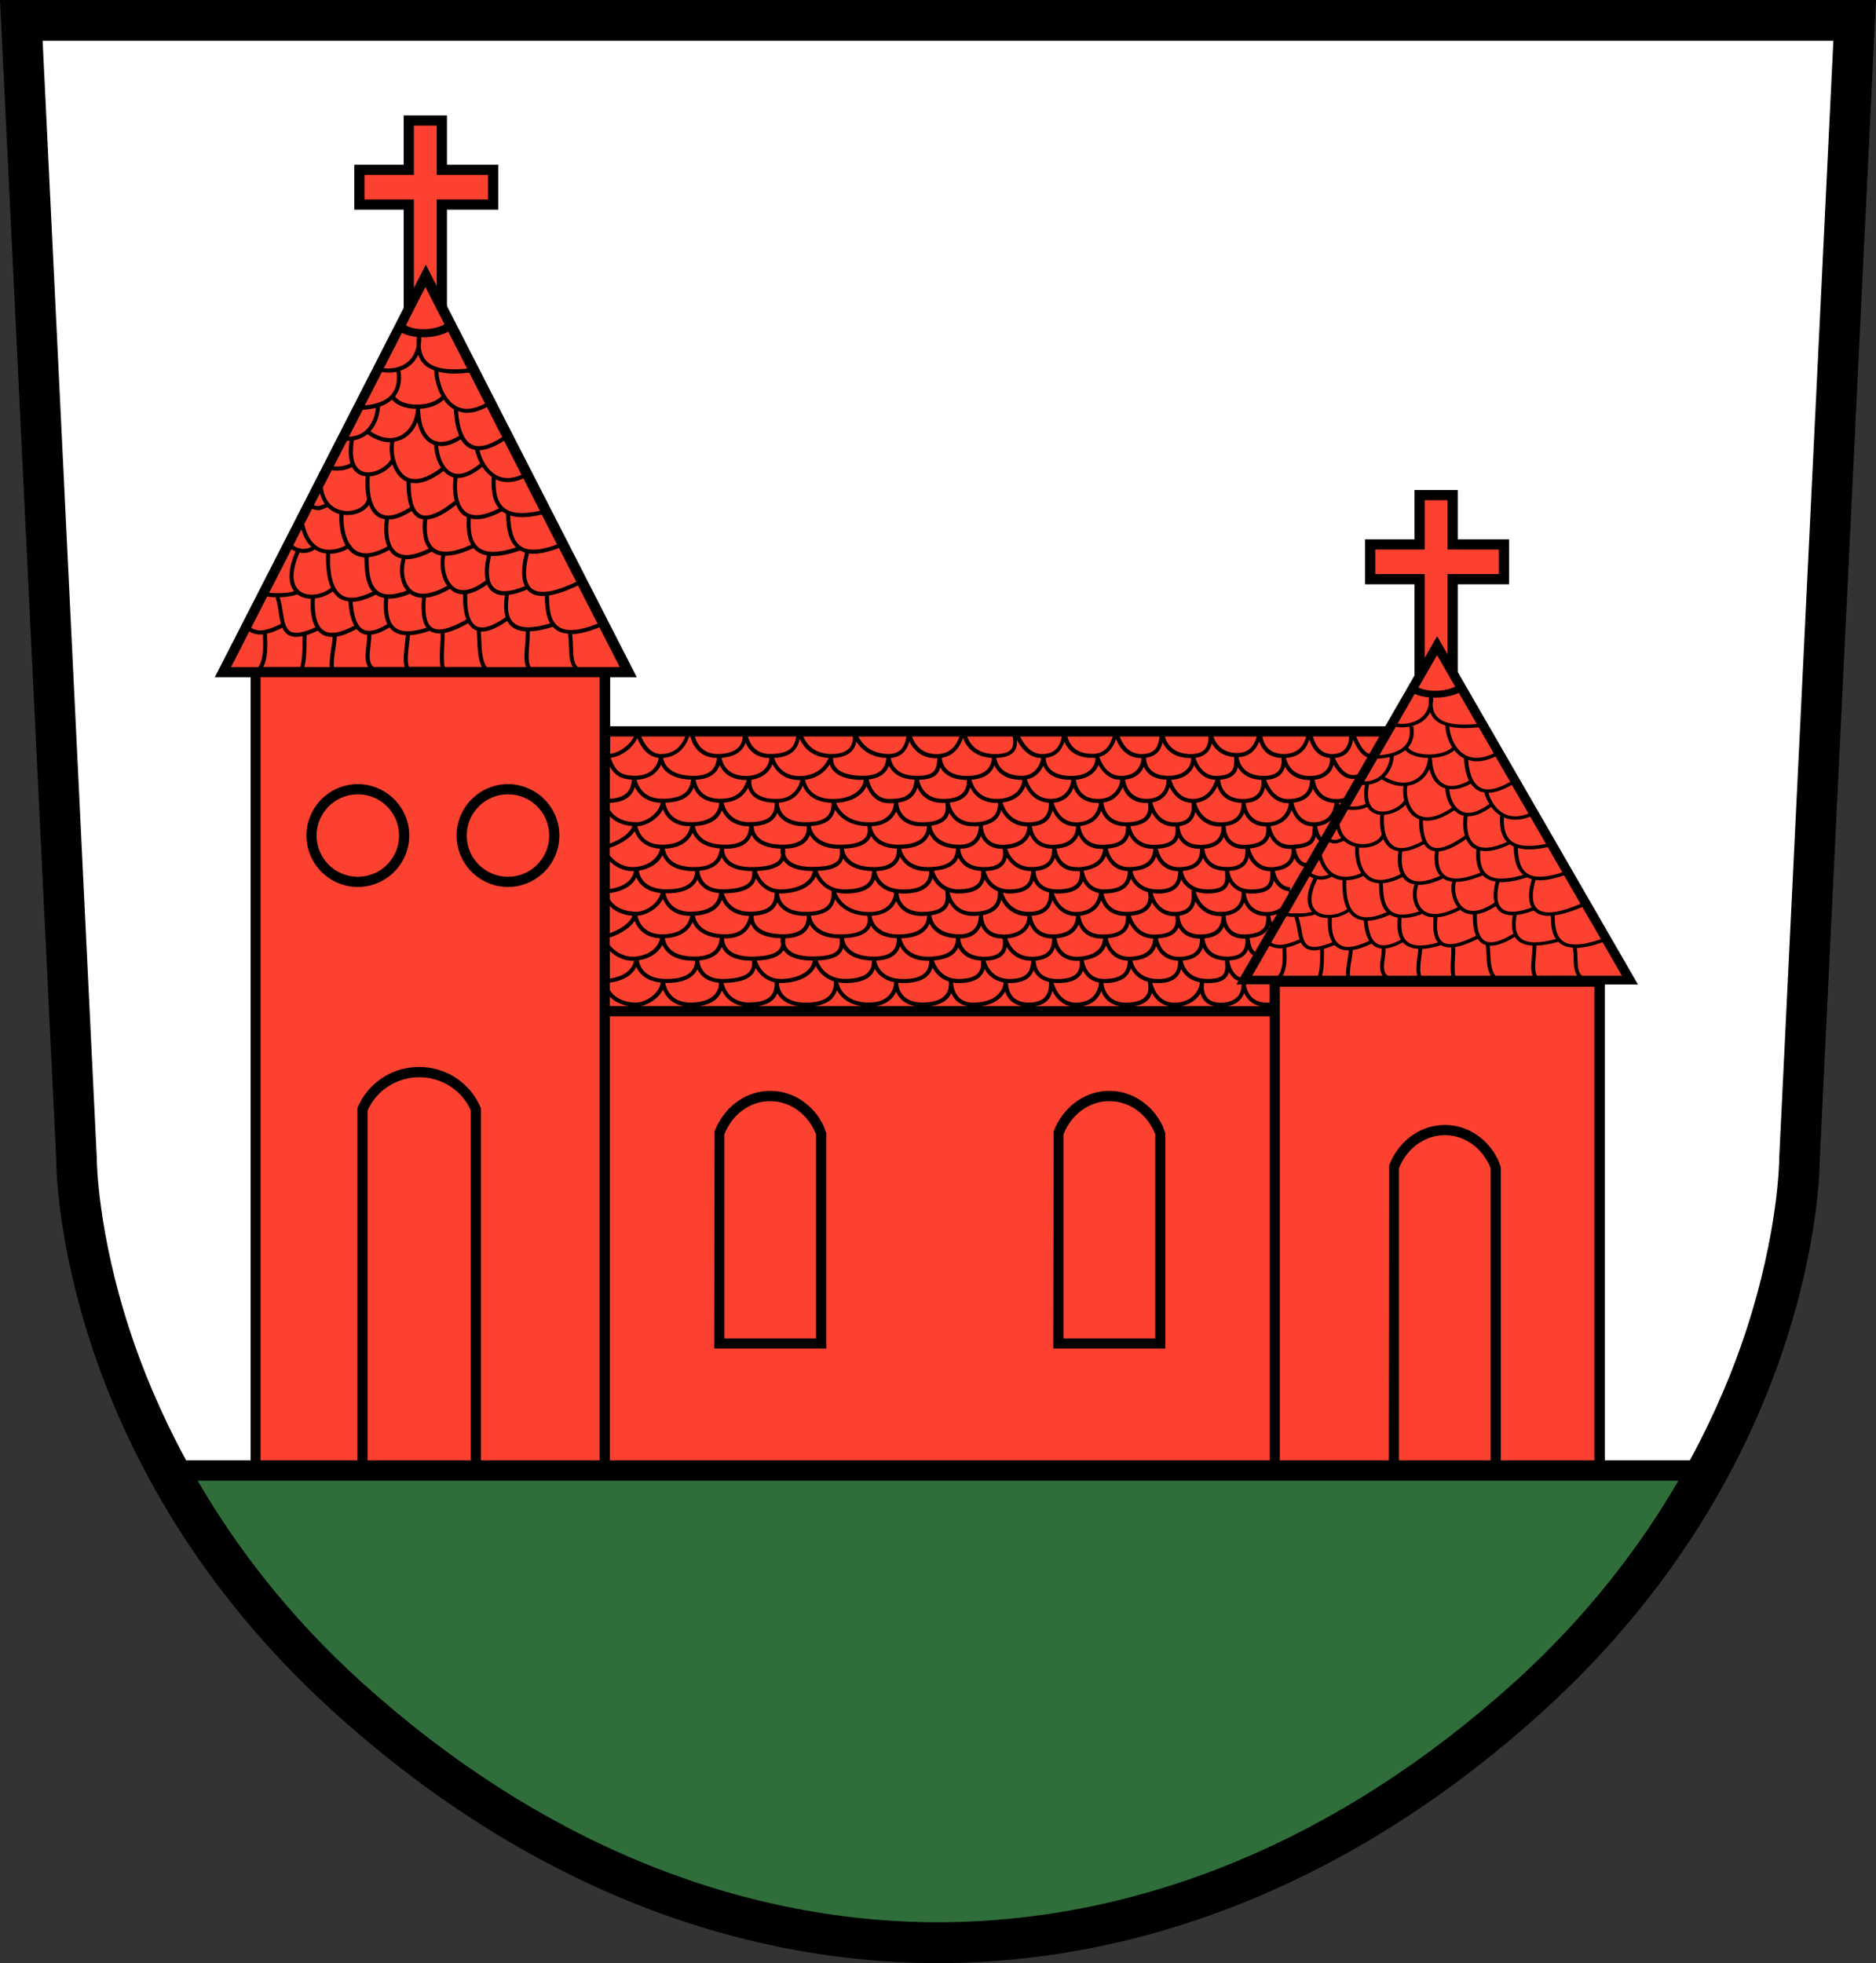
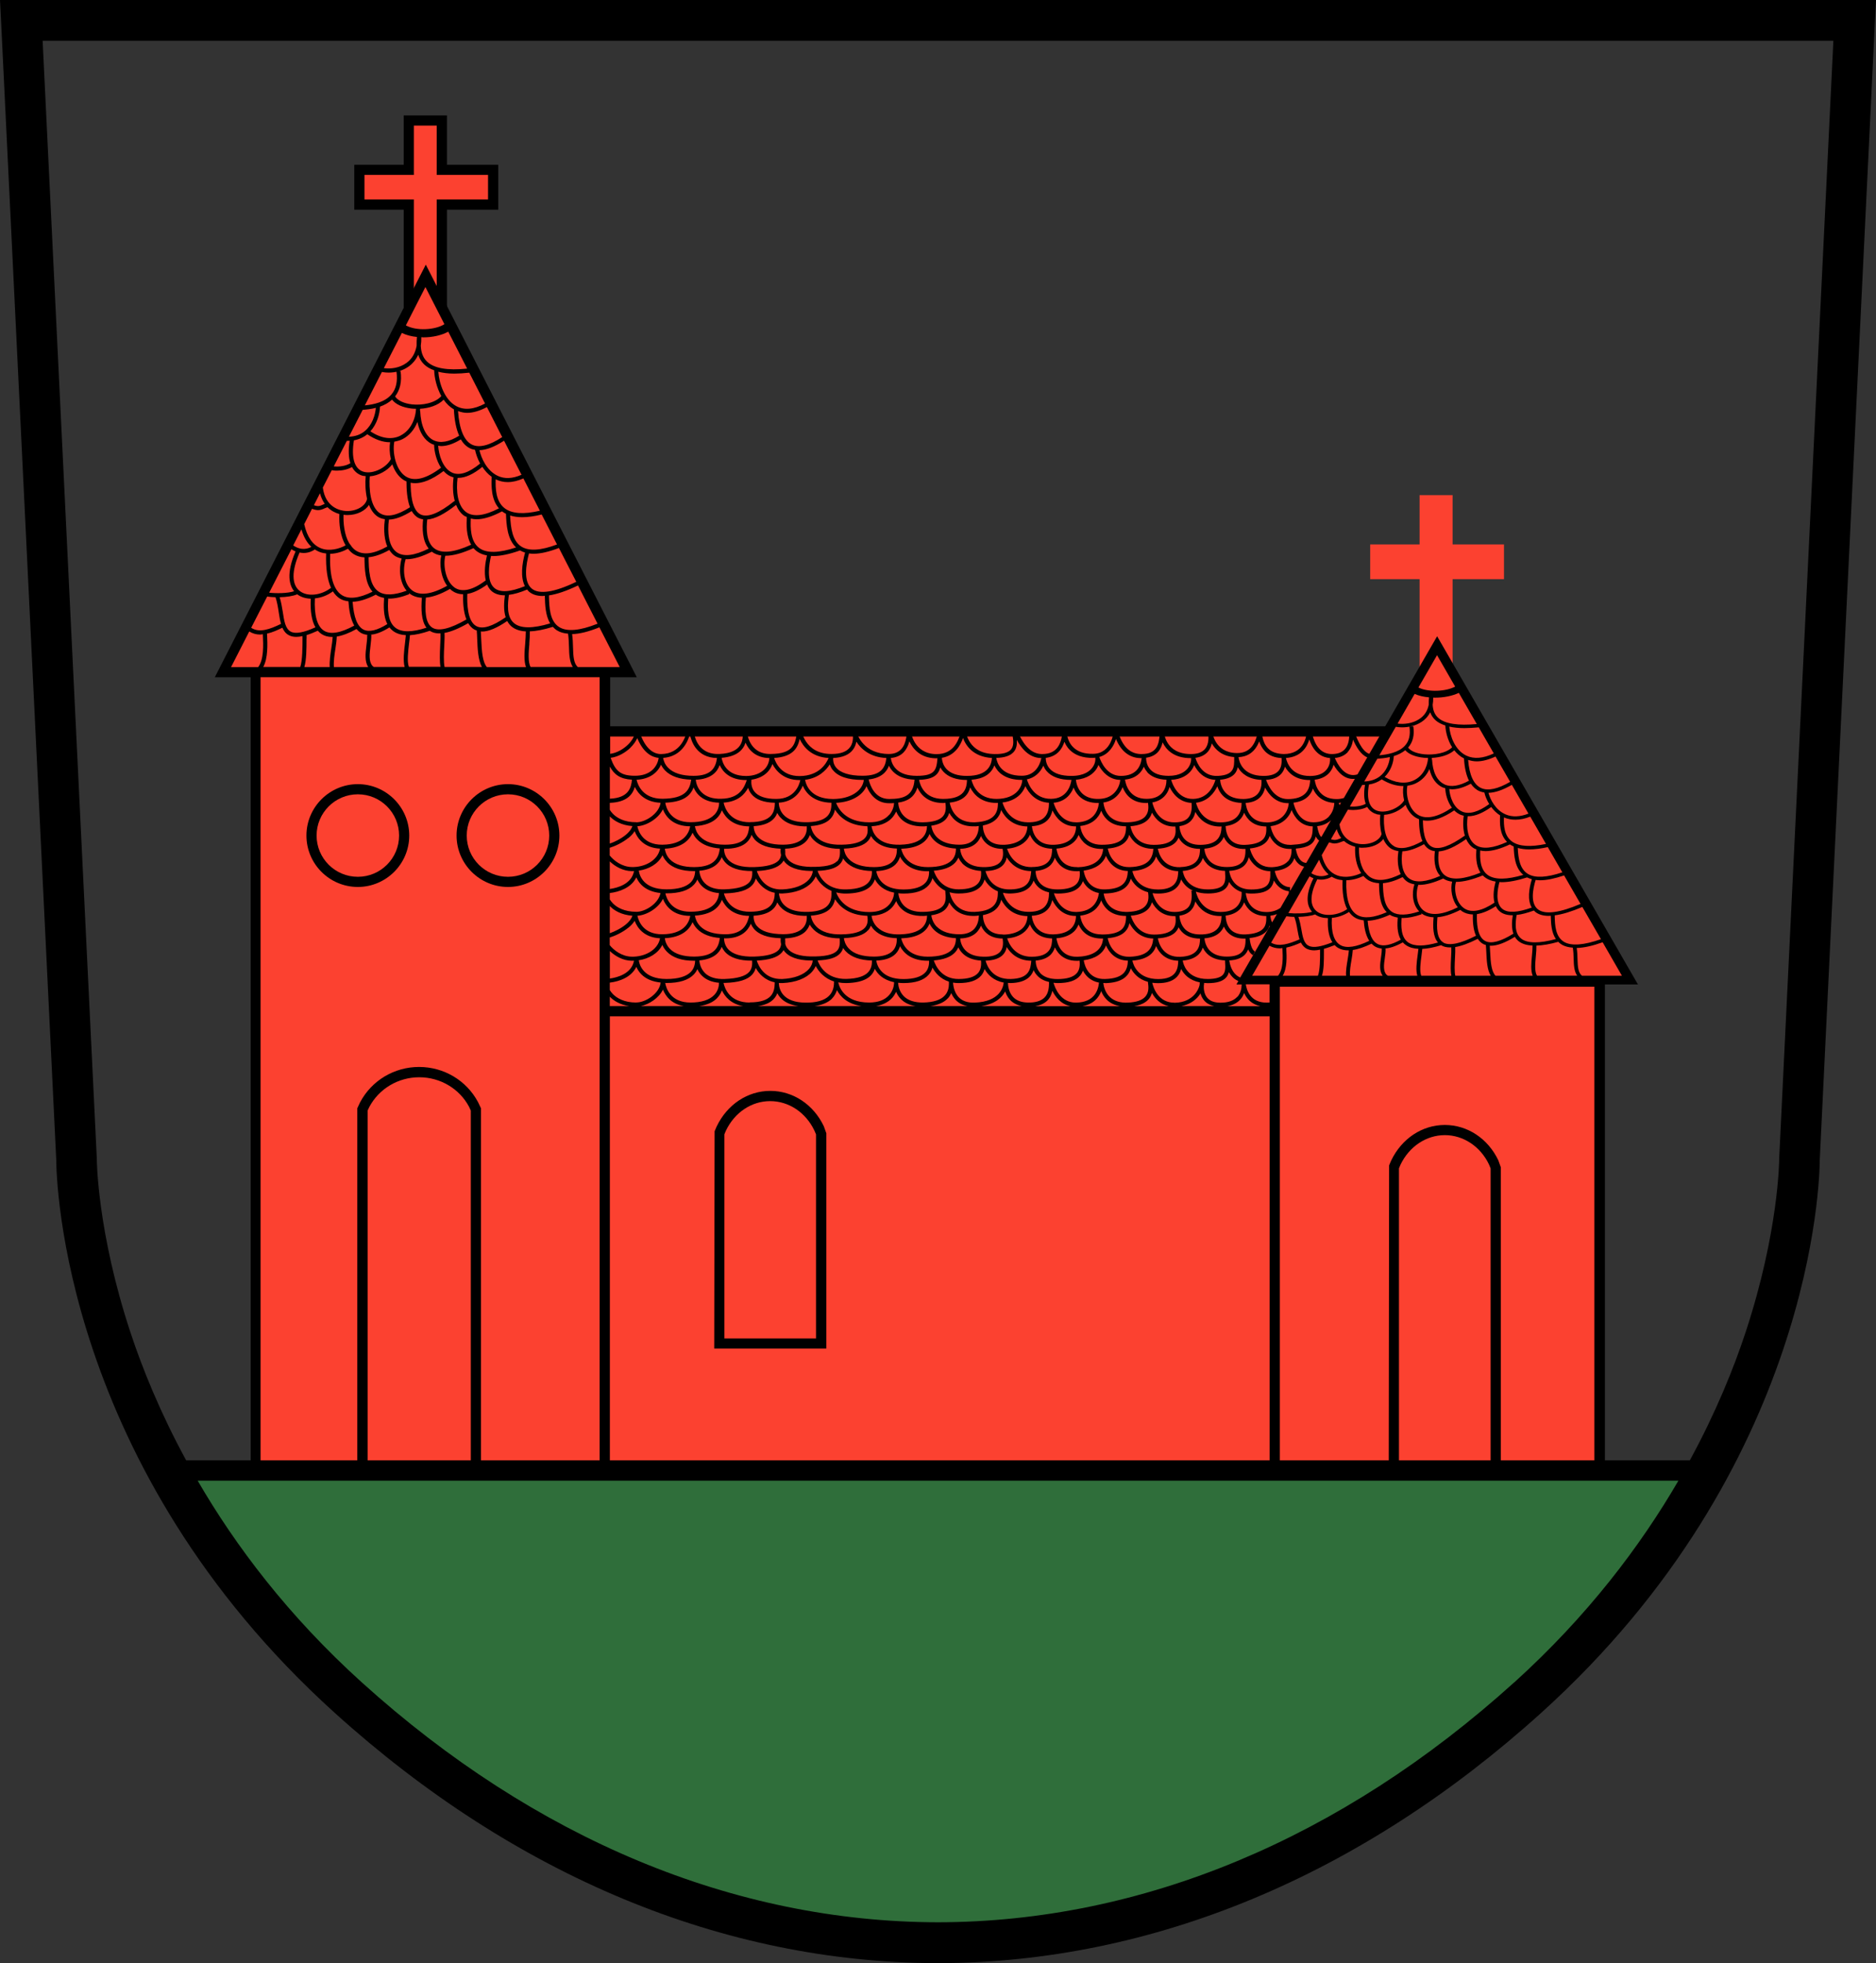
<svg xmlns="http://www.w3.org/2000/svg" id="Ebene_1" data-name="Ebene 1" viewBox="0 0 243.78 255.12">
  <rect x="0" y="0" width="243.78" height="255.12" fill="#333333" stroke="none" />
  <defs>
    <style>
      .cls-1 {
        fill: #2f6e3a;
      }

      .cls-2 {
        fill: #fff;
      }

      .cls-3 {
        fill: #fc4130;
      }
    </style>
  </defs>
-   <path class="cls-2" d="M3.01,3.15l.13,2.71c.07,1.39,6.7,138.25,7,144.32.01,2.37.77,38.86,35.29,70.05,22.89,20.69,49.27,31.65,76.32,31.73h0s.1,0,.14,0,.1,0,.15,0h0c27.05-.08,53.43-11.05,76.32-31.73,34.51-31.19,35.28-67.68,35.29-70.05.3-6.07,6.93-142.93,7-144.32l.13-2.71H3.01Z" />
  <g>
    <polygon class="cls-3" points="64.09 22.07 57.42 22.07 57.42 15.66 53.12 15.66 53.12 22.07 46.7 22.07 46.7 26.58 53.12 26.58 53.12 43.01 57.42 43.01 57.42 26.58 64.09 26.58 64.09 22.07" />
    <path d="M58.08,43.67h-5.62v-16.42h-6.42v-5.84h6.42v-6.41h5.62v6.41h6.67v5.84h-6.67v16.42ZM53.78,42.34h2.97v-16.42h6.67v-3.19h-6.67v-6.41h-2.97v6.41h-6.42v3.19h6.42v16.42Z" />
  </g>
  <g>
    <polygon class="cls-3" points="195.44 70.75 188.76 70.75 188.76 64.34 184.47 64.34 184.47 70.75 178.05 70.75 178.05 75.26 184.47 75.26 184.47 91.68 188.76 91.68 188.76 75.26 195.44 75.26 195.44 70.75" />
-     <path d="M189.43,92.35h-5.62v-16.42h-6.42v-5.84h6.42v-6.41h5.62v6.41h6.67v5.84h-6.67v16.42ZM185.13,91.02h2.97v-16.42h6.67v-3.19h-6.67v-6.41h-2.97v6.41h-6.42v3.19h6.42v16.42Z" />
  </g>
  <polygon class="cls-3" points="207.85 127.56 211.9 127.41 186.74 83.79 180.26 95.04 78.58 95.04 78.58 87.4 81.72 87.4 55.28 35.7 28.85 87.4 33.19 87.4 33.19 192.43 78.58 192.43 78.58 191.54 165.64 191.54 165.64 192.43 207.85 192.43 207.85 127.56 207.85 127.56 207.85 127.56" />
  <rect x="78.01" y="94.38" width="102.33" height="1.33" />
  <path d="M46.5,115.26c-3.69,0-6.68-3-6.68-6.68s3-6.68,6.68-6.68,6.68,3,6.68,6.68-3,6.68-6.68,6.68ZM46.5,103.22c-2.95,0-5.36,2.4-5.36,5.36s2.4,5.36,5.36,5.36,5.36-2.4,5.36-5.36-2.4-5.36-5.36-5.36Z" />
  <path d="M66.01,115.26c-3.68,0-6.68-3-6.68-6.68s3-6.68,6.68-6.68,6.68,3,6.68,6.68-3,6.68-6.68,6.68ZM66.01,103.22c-2.95,0-5.36,2.4-5.36,5.36s2.4,5.36,5.36,5.36,5.36-2.4,5.36-5.36-2.4-5.36-5.36-5.36Z" />
  <path d="M62.5,192.62h-16.07v-48.6l.36-.77c1.51-2.85,4.45-4.6,7.67-4.6s6.16,1.75,7.66,4.57l.38.8v48.6ZM47.77,191.29h13.41v-46.97l-.23-.5c-1.25-2.35-3.74-3.83-6.47-3.83s-5.22,1.48-6.49,3.86l-.22.47v46.97Z" />
  <g>
    <path class="cls-3" d="M194.1,151.06c-1.2-2.5-3.59-4.21-6.35-4.21s-5.16,1.71-6.35,4.21l-.27.63v39.53h13.24v-39.53l-.27-.63Z" />
    <path d="M195.03,191.89h-14.57l.05-40.45.27-.63c1.37-2.86,4.03-4.62,6.97-4.62s5.6,1.76,6.95,4.59l.33.92v40.19ZM181.79,190.56h11.91v-38.73l-.21-.51c-1.12-2.34-3.33-3.81-5.74-3.81s-4.62,1.47-5.76,3.84l-.2.48v38.73Z" />
  </g>
-   <path d="M151.44,175.25h-14.57l.05-28.24.27-.63c1.37-2.86,4.03-4.62,6.96-4.62s5.6,1.76,6.95,4.59l.33.92v27.98ZM138.2,173.93h11.92v-26.52l-.21-.51c-1.12-2.34-3.33-3.81-5.75-3.81s-4.62,1.47-5.76,3.84l-.2.48v26.52Z" />
  <path d="M107.38,175.25h-14.57l.05-28.24.27-.63c1.37-2.86,4.03-4.62,6.97-4.62s5.6,1.76,6.95,4.59l.33.92v27.98ZM94.13,173.93h11.91v-26.52l-.22-.51c-1.12-2.34-3.32-3.81-5.74-3.81s-4.62,1.47-5.75,3.84l-.2.48v26.52Z" />
  <path d="M212.84,127.92l-26.09-45.24-8.81,15.28c-1.02-.31-1.7-2.2-1.98-2.97-.15-.41-.21-.6-.47-.54-.25.06-.23.29-.19.62.1.97-.09,1.78-.53,2.28-.38.42-.94.64-1.68.64h-.01c-1.39,0-2.29-1.03-2.66-3.07-.04-.19-.06-.4-.32-.39-.25.01-.26.22-.28.49-.06.89-.47,2.96-3.01,2.97-.86-.03-1.55-.24-2.03-.74-.84-.86-.8-2.19-.8-2.21l-.53-.05v.07c-.31,1.86-1.2,2.8-2.68,2.8-.03,0-.06,0-.09,0-2.89-.07-3.15-2.73-3.16-2.85l-.02-.24h-.36s-.08.09-.08.09c-.09.1-.08.19-.06.38.04.4.16,1.45-.44,2.12-.37.41-.97.63-1.78.63h-.02c-3.38,0-3.51-2.84-3.51-2.96l-.53-.02c0,.09-.01.2-.02.32-.08,1.35-.33,2.66-2.35,2.66-.03,0-.07,0-.1,0-1.42-.03-2.42-1.01-2.97-2.92-.04-.14-.12-.36-.34-.33l-.23.07v.23s-.2,2.89-2.66,2.92c-1.17.02-2.02-.28-2.61-.88-.84-.84-.83-2.03-.83-2.04l-.53-.03c-.13,1.39-.54,2.98-2.64,2.98-.03,0-.06,0-.09,0-1.73-.04-2.61-1.86-3.03-2.74-.2-.41-.29-.6-.53-.56-.08.01-.22.07-.25.32-.02.17.01.37.05.63.09.57.19,1.28-.22,1.76-.36.41-1.08.61-2.14.59-3.43-.05-3.7-2.85-3.71-2.97l-.02-.25h-.25c-.25,0-.32.23-.45.6-.29.86-.88,2.63-3.09,2.63-.03,0-.05,0-.08,0-2.91-.06-3.27-2.88-3.28-3l-.53.05s.07,1.48-.73,2.32c-.38.4-.91.61-1.58.61-3.27,0-4.1-2.46-4.23-2.93-.01-.05-.02-.08-.02-.09l-.51.13s0,.02.01.05c.05.2.26,1.21-.3,1.96-.43.58-1.23.88-2.38.88h-.04c-3.52,0-3.92-3.14-3.94-3.27h-.53c-.12,1.96-.43,3.25-3.44,3.27h-.04c-2.84,0-3.02-2.84-3.02-2.96h-.53s0,.12,0,.12c0,.95.01,2.7-3.04,2.84-3.12.13-3.33-2.83-3.33-2.96l-.02-.08c-.07-.18-.24-.5-.51-.46-.3.03-.37.39-.39.51-.14.7-.79,2.97-3.33,3h-.02c-.88,0-2.09-.55-2.87-3.12-.05-.16-.12-.37-.36-.33-.24.05-.22.25-.19.53.05.47-.29,1.13-.89,1.71-.56.54-1.41,1.07-2.3,1.18v-9.95h3.46l-27.42-53.62-27.42,53.62h4.66v105.09h175.98v-65.17h4.33ZM173.98,104.34c.11,0,.2-.03.29-.05l-.2.34c-.04-.1-.08-.21-.1-.3ZM177.47,104.45c-.52.3-1.36.41-2,.35-.02,0-.04,0-.06,0l1.61-2.8s.09.01.13.01c.08,0,.15-.01.23-.02-.19,1.1-.12,1.89.09,2.46ZM195.83,109.41c-1.8.82-3.16.97-4.03.43-1.11-.68-1.28-2.36-1.08-3.77.03,0,.06,0,.09,0,.87,0,1.87-.41,2.97-1.2.3.41.68.79,1.15,1.09v.06c-.04.92-.08,2.4.9,3.38ZM197.71,122c-.98-.72-.77-2.2-.63-3.1.65-.07,1.4-.27,2.25-.58.08.08.14.16.24.23.42.31.99.47,1.7.47.08,0,.17-.02.25-.02v.1c.03.86.06,2.05.66,2.93-2.15.58-3.66.57-4.46-.02ZM202.5,122.4c.15.15.31.28.51.39.38.21.85.32,1.37.36.08.49.1.98.11,1.45.02.81.06,1.62.46,2.19h-5.22c-.34-.53-.24-1.6-.15-2.57.05-.49.08-.94.07-1.34.8-.02,1.74-.18,2.84-.49ZM188.6,126.8h-3.91c-.25-.57-.09-1.74.03-2.63.04-.32.08-.61.1-.86.7-.03,1.51-.19,2.45-.48.01,0,.02.02.04.03.31.18.69.26,1.13.26.04,0,.1-.01.15-.01.02.33,0,.82-.03,1.34-.05.99-.08,1.79.04,2.34ZM184.17,126.8h-3.81c-.06-.04-.12-.08-.17-.12-.48-.48-.36-1.34-.24-2.17.06-.42.12-.85.1-1.25h-.22c.69,0,1.52-.28,2.46-.8.12.14.27.27.44.38.42.28.95.43,1.59.46-.02.23-.06.51-.1.8-.13.95-.26,1.99-.05,2.68ZM179.67,126.8h-4.24c-.06-.58.07-1.35.19-2.04.08-.49.15-.93.17-1.31.71-.1,1.52-.38,2.44-.82.18.19.38.35.63.46.27.12.57.18.9.18h-.21c.02.36-.04.76-.1,1.18-.12.85-.23,1.72.22,2.34ZM174.92,126.8h-3.14c.26-.77.26-1.98.26-3.11v-.39c.42-.11.88-.28,1.39-.48.15.15.3.28.49.38.36.2.79.3,1.28.3.03,0,.06,0,.08,0-.02.34-.09.76-.16,1.2-.12.72-.25,1.48-.2,2.1ZM165.09,119.14s0-.09,0-.14c.3-.04.57-.11.84-.21l-.62,1.07c-.11-.18-.18-.46-.21-.73ZM152.61,130.3c-2.09,0-2.72-1.9-2.88-2.59.24.03.5.05.77.05h0c2.05,0,2.75-.95,2.99-1.84.36.71,1.07,1.47,2.42,1.74-.01.1-.02.22-.03.37-.09.36-.3.83-.68,1.24-.43.47-1.23,1.03-2.58,1.04h-.02ZM139.8,130.29c-1.99,0-2.7-1.88-2.9-2.58.18.02.35.04.54.04,1.41,0,2.37-.31,2.91-.96.16-.19.29-.41.37-.66.36.68.99,1.35,2.09,1.56-.1,1.03-.63,2.54-2.92,2.6-.03,0-.06,0-.09,0ZM97.42,130.28c-2.61,0-3.25-1.84-3.4-2.55.06,0,.11,0,.16,0,1.83-.06,2.97-.41,3.58-1.1.23-.26.37-.55.44-.85.41.74,1.18,1.61,2.47,1.87,0,.05,0,.09,0,.16-.03,1.08-.3,2.45-3.25,2.45h0ZM89.73,130.28c-2.62,0-3.17-1.87-3.29-2.55.06,0,.1.01.16.01h0c1.67,0,2.86-.37,3.56-1.11.2-.21.35-.44.46-.69.13.28.32.58.58.84.54.54,1.3.85,2.23.93,0,.43-.11,1.05-.61,1.58-.62.65-1.66.99-3.1.99h0ZM82.67,130.28c-1.58,0-2.51-.59-3.01-1.08-.17-.17-.3-.35-.42-.54v-.97c1.21-.14,2.8-.68,3.45-2.05.14.32.35.67.67.99.6.6,1.44.94,2.49,1.05-.16,1.44-1.95,2.59-3.15,2.59h-.03ZM79.24,106.09s.03.04.05.05c.51.51,1.42,1.1,2.89,1.21-.15.46-.52.86-.85,1.13-.67.55-1.51.95-2.09,1.14v-3.54ZM81.65,108.91c.36-.29.63-.59.82-.9.34.9,1.21,2.17,3.3,2.27-.3,1.6-2.09,2.45-3.7,2.39-1.24-.03-2.29-.81-2.84-1.5v-1c.69-.21,1.68-.67,2.41-1.27ZM101.5,111.08c-.03.25-.11.5-.31.73-.48.53-1.56.82-3.2.87-1.63.05-2.78-.29-3.4-1-.44-.5-.5-1.07-.5-1.38.04,0,.07,0,.11,0h0c2.36,0,3.16-.95,3.47-1.81.09.19.21.38.37.57.67.78,1.84,1.16,3.4,1.23-.02.21-.02.49.05.8ZM173.7,107.75c.14.46.34.84.59,1.16-.07.03-.15.06-.21.08-.34.14-.6.24-1.13.07l.75-1.31ZM173.46,109.6c.33,0,.58-.1.83-.2.1-.04.23-.08.35-.12.43.38.94.62,1.46.75-.07,1.12.12,2.45.78,3.43-.78.38-2.01.69-3.08.31-1.01-.36-1.69-1.25-2.05-2.64l.96-1.67c.29.1.54.15.75.15ZM190.38,108.65l-.05-.05c-1.9,1.35-3.31,1.85-4.18,1.48-1.13-.48-1.23-2.36-1.25-3.48.17.03.36.05.56.05.87,0,2.03-.34,3.51-1.34.24.24.52.44.85.58.13.05.26.09.39.12-.12.86-.1,1.82.16,2.64ZM192.39,113.4c-2.11.85-3.64,1-4.53.42-1.03-.67-1.03-2.2-.9-3.18.94-.06,2.12-.59,3.56-1.6.22.48.53.9.98,1.18.1.07.23.1.35.15-.05.82-.09,2.09.54,3.04ZM196.66,121.33c-1.63,1.01-2.84,1.34-3.61.98-1.14-.53-1.16-2.51-1.13-3.52.67-.1,1.48-.4,2.46-1.03.13.27.3.52.56.72.4.31.94.46,1.6.46.01,0,.03,0,.04,0-.1.68-.2,1.61.09,2.41ZM194.2,117.3c-1.62,1.09-2.97,1.36-3.9.76-1.11-.71-1.4-2.48-1.1-3.46.01,0,.03,0,.04,0,.93,0,2.09-.29,3.44-.84.12.12.25.24.41.34.35.23.77.38,1.26.46-.21.78-.38,1.84-.15,2.73ZM170.16,113.88c.18.1.35.18.52.25-1.19,2.42-.77,3.71-.18,4.36-.82.24-2.23.25-3.08.16l2.75-4.77ZM170.4,113.48l1.02-1.76c.28.82.69,1.46,1.23,1.91-.39.2-1.23.46-2.24-.15ZM171.17,114.26c.17.03.34.05.5.05.58,0,1.06-.18,1.38-.38.18.1.36.2.56.27.28.1.56.15.85.18-.06,1.62.14,2.88.6,3.76-1.2.83-2.88,1-3.84.37-1.04-.7-1.06-2.2-.05-4.23ZM174.97,114.39c.84-.02,1.63-.27,2.2-.56.21.23.44.44.72.6.39.21.83.32,1.31.34.02,1.25.07,2.84,1,3.77-1.66.72-2.93.86-3.79.38-1.06-.59-1.54-2.12-1.46-4.53ZM179.71,114.77c.76-.06,1.61-.32,2.56-.79.17.23.36.44.62.61.26.17.57.26.91.33-.38,1.15-.24,2.64.62,3.52-1.55.51-2.73.55-3.47.1-1.16-.7-1.22-2.43-1.24-3.76ZM184.31,114.97s.08.02.12.02c.86,0,1.9-.28,3.11-.83,0,0,.02.02.03.02.32.21.7.34,1.13.39-.24.92-.06,2.38.74,3.33-1.95.97-3.47,1.14-4.4.46-.98-.72-1.13-2.25-.73-3.39ZM185.05,109.7c.22.34.5.62.89.78.16.07.34.11.52.13-.12.95-.12,2.34.69,3.21-1.79.79-3.13.93-3.96.39-1.02-.65-1.17-2.24-.96-3.58.8-.02,1.74-.34,2.82-.93ZM181.17,109.97c-1.26-.68-1.42-2.78-1.31-4.08,1.07-.07,2.18-.63,2.79-1.31.27.69.71,1.33,1.38,1.71.11.06.24.12.37.17,0,.76.04,1.92.44,2.84-1.6.9-2.84,1.13-3.68.68ZM180.9,110.35c.25.13.53.21.82.25-.1.66-.2,1.96.3,2.99-1.64.81-2.94.98-3.86.46-.22-.12-.4-.28-.57-.46,0,0,.01,0,.02,0l-.31-.35s0,0,0,0c-.61-.93-.74-2.22-.7-3.11.07,0,.14.02.21.03.09,0,.19,0,.28,0,1.16,0,2.19-.46,2.67-1.13.25.57.62,1.05,1.14,1.33ZM169.75,112.14c-.97-.05-1.28-1.3-1.37-1.86,1.66-.16,2.35-.58,2.6-1.59.11.23.26.42.44.54l-1.68,2.91ZM169.47,112.62l-1.78,3.08h-.07l.03-.4c-1.42-.09-1.87-1.53-2-2.12.93-.1,1.65-.39,2.1-.89.22-.24.36-.51.45-.78.26.54.67.99,1.28,1.12ZM167.35,111.93c-.4.45-1.09.71-2.03.76-.06,0-.12,0-.17,0-1.93,0-2.56-1.74-2.73-2.43.99-.11,1.71-.39,2.15-.88.21-.23.34-.49.42-.76.41.83,1.18,1.7,2.64,1.7.07,0,.14,0,.21,0h0c0,.56-.06,1.16-.48,1.62ZM165.07,113.22c.03.84-.04,1.43-.4,1.81-.36.38-1.04.56-2.09.56-2.28,0-2.75-1.75-2.85-2.42.92-.05,1.6-.3,2.03-.77.27-.29.43-.64.51-1.01.44.85,1.27,1.8,2.79,1.82ZM79.24,116.05c1.21-.14,2.8-.68,3.45-2.04.14.32.35.67.67.99.59.59,1.43.94,2.47,1.05-.26,1.37-1.97,2.44-3.13,2.44-1.6-.01-2.54-.58-3.04-1.08-.17-.17-.3-.35-.42-.53v-.83ZM79.24,115.51v-3.57c.69.66,1.7,1.24,2.83,1.26.11,0,.21,0,.32,0-.32,1.69-2.14,2.18-3.14,2.32ZM86.15,116.81c.38.96,1.31,2.2,3.55,2.21-.19,1-.93,2.36-3.6,2.39-.02,0-.04,0-.06,0-2.44,0-3.06-1.7-3.21-2.41,1.15-.06,2.7-.94,3.32-2.2ZM86.47,116.09s.09,0,.13,0h0c1.67,0,2.86-.37,3.56-1.11.2-.21.35-.44.46-.69.13.28.32.58.58.84.54.54,1.3.85,2.23.93-.03.42-.17.97-.61,1.44-.62.65-1.66.98-3.1.98h0c-2.45,0-3.09-1.63-3.26-2.4ZM90,119.84c.13.28.32.59.6.88.67.68,1.67,1.07,2.94,1.17-.13.95-.44,2.41-3.33,2.42-1.41,0-2.51-.33-3.16-1.01-.48-.5-.62-1.06-.66-1.38,2.25-.11,3.21-1.15,3.61-2.09ZM90.99,120.36c-.49-.5-.64-1.06-.69-1.37,1.3-.09,2.29-.45,2.92-1.11.29-.31.47-.64.59-.96.44.93,1.42,2.07,3.54,2.1-.21.85-.61,2.39-3.1,2.39h-.05c-1.46-.01-2.54-.36-3.21-1.05ZM94.06,116.1s.08,0,.13,0c1.83-.06,2.97-.41,3.58-1.1.23-.26.37-.55.44-.85.42.74,1.18,1.62,2.47,1.87,0,0,0,0,0,.01-.03,1.08-.3,2.45-3.25,2.45h0c-2.44,0-3.16-1.61-3.37-2.4ZM94.19,121.94h.05c2.1,0,2.94-1.01,3.33-1.9.08.2.2.41.36.61.65.81,1.85,1.23,3.52,1.27-.02.2-.02.48.05.79-.03.25-.11.5-.31.73-.48.53-1.56.82-3.2.87-1.63.04-2.78-.29-3.4-1-.43-.5-.5-1.07-.5-1.38.04,0,.07,0,.1,0ZM98.35,120.33c-.4-.5-.44-1.04-.42-1.33,1.98-.12,2.77-.88,3.08-1.73.1.19.22.38.38.56.67.76,1.75,1.16,3.2,1.19.09,0,.16-.01.25-.01,0,0,0,0,0,0,.02.39-.01,1.05-.48,1.56-.5.55-1.37.83-2.6.83-1.69-.02-2.82-.36-3.41-1.09ZM101.22,116.1c.15,0,.3.02.47.01,1.7-.08,3.06-.6,3.84-1.48.2-.23.36-.48.47-.74.34.64.97,1.44,2.05,1.88v.11c0,.51.02,1.28-.54,1.84-.54.54-1.52.8-2.91.78-1.29-.02-2.23-.36-2.8-1-.43-.49-.55-1.05-.58-1.4ZM104.75,120.94c.23-.25.38-.53.47-.8.12.22.29.44.5.65.75.75,1.9,1.14,3.4,1.15.03.63.04,1.22-.37,1.63-.5.52-1.62.75-3.4.72-1.51-.03-2.53-.39-3.04-1.06-.14-.18-.22-.38-.27-.56.01-.21,0-.41-.01-.57,0-.06,0-.11,0-.16,1.24-.05,2.17-.37,2.73-.99ZM106.1,120.42c-.52-.51-.68-1.1-.73-1.43,1.11-.08,1.98-.37,2.5-.9.38-.38.56-.82.64-1.24.56.92,1.77,2.08,4.2,2.16,0,.05,0,.09.02.16.04.4.06.93-.32,1.37-.49.56-1.51.86-3.05.88-1.47.04-2.57-.31-3.27-1ZM108.66,115.97c.39.09.82.16,1.32.15,2.45-.05,3.38-.86,3.71-1.86.36.7,1.09,1.46,2.5,1.74,0,0,0,0,0,.02-.02.37-.16.97-.62,1.51-.57.65-1.44.99-2.6.99h0c-3.07,0-4.03-1.8-4.3-2.53ZM112.82,120.88c.17-.19.27-.39.35-.59.12.2.28.41.48.6.68.66,1.65.99,2.89,1.03,0,.43-.02,1.12-.54,1.65-.48.49-1.3.74-2.42.74-1.52,0-2.63-.35-3.29-1.06-.46-.49-.59-1.03-.63-1.34,1.55-.06,2.6-.4,3.16-1.05ZM114.02,120.52c-.51-.49-.7-1.09-.76-1.45,0-.02,0-.04,0-.06,1.45-.07,2.28-.65,2.71-1.15.21-.25.37-.51.49-.76.13.31.32.63.6.92.67.69,1.64,1.03,2.94,1.01.17,0,.31-.02.47-.04-.03.73-.23,2.34-3.49,2.43-1.3.05-2.3-.27-2.95-.9ZM116.73,116.08c.21.02.43.04.67.04h0c1.54,0,2.64-.36,3.27-1.08.24-.27.41-.58.5-.93.32.57.84,1.23,1.66,1.63,0,.08.01.16.02.25.05.55.12,1.23-.33,1.74-.43.49-1.29.75-2.54.77-1.13.03-1.98-.26-2.54-.84-.51-.53-.66-1.18-.71-1.58ZM120.79,120.01c.13.27.31.55.57.81.66.67,1.63,1.03,2.86,1.1,0,0,0,.01,0,.02,0,.62-.18,1.1-.52,1.47-.57.6-1.62.91-3.14.91-2.64,0-3.29-1.7-3.45-2.38,1.98-.08,3.22-.72,3.68-1.93ZM121.75,120.45c-.54-.55-.69-1.19-.73-1.51.87-.13,1.5-.41,1.9-.86.22-.25.35-.53.43-.81.5.9,1.46,1.82,3.36,1.75.18,0,.33-.03.49-.05,0,.03,0,.06,0,.09-.02.42-.12,1.11-.59,1.64-.43.47-1.07.71-1.92.71h0c-1.31,0-2.29-.33-2.93-.97ZM123.41,115.95c.34.1.71.16,1.14.16h.02c1.4,0,2.35-.32,2.91-.95.22-.25.37-.54.46-.88.32.58.86,1.2,1.73,1.55,0,1.04-.06,2.55-3,2.67-2.49.12-3.12-1.82-3.27-2.55ZM126.99,121.07c.22-.25.38-.52.49-.79.12.28.29.55.52.8.54.58,1.32.88,2.29.88h0c.06.46.14,1.2-.32,1.72-.4.45-1.14.68-2.23.64-1.03-.02-1.82-.32-2.33-.87-.48-.52-.61-1.15-.64-1.5.96-.02,1.71-.31,2.23-.88ZM130.3,121.43c-.83,0-1.47-.24-1.91-.7-.5-.53-.63-1.24-.66-1.66,0-.06,0-.1,0-.15,1.61-.31,2.18-1.17,2.38-2,.48.93,1.47,2.09,3.41,2.13-.03.65-.24,1.18-.64,1.57-.93.9-2.55.83-2.57.83ZM130.3,116.01c.32.07.66.11,1.04.1,1.98-.05,2.69-.87,2.98-1.68.1.24.25.47.45.69.38.43.91.7,1.55.85,0,.6-.07,1.37-.6,1.89-.45.44-1.2.66-2.17.63-2.21-.04-2.99-1.73-3.23-2.49ZM133.24,120.98c.25-.25.45-.54.59-.86.15.35.36.71.69,1.02.55.53,1.29.79,2.2.81-.01,1.02-.19,2.37-2.65,2.38h-.01c-2.2,0-2.96-1.7-3.18-2.39.63-.05,1.65-.25,2.37-.96ZM134.88,120.76c-.59-.56-.76-1.35-.81-1.75.87-.06,1.54-.31,2-.76.38-.37.57-.84.67-1.29.46.93,1.37,2.07,3.05,2.07,0,0,.02,0,.03,0,0,.36-.07.96-.49,1.47-.48.57-1.27.88-2.37.92-.89.03-1.58-.19-2.08-.67ZM136.95,116.08c.16.01.32.04.49.04,1.41,0,2.37-.31,2.91-.96.16-.19.29-.41.37-.66.35.67.99,1.35,2.08,1.55-.14,1.02-.73,2.4-2.91,2.46-.03,0-.06,0-.09,0-1.86,0-2.6-1.64-2.85-2.43ZM139.74,120.85c.19-.23.32-.47.42-.71.39.88,1.23,1.82,3,1.82h.01c.06,0,.11,0,.17,0-.14,1.85-1.85,2.32-3.32,2.37-.04,0-.08,0-.12,0-2.07,0-2.52-1.74-2.62-2.4,1.1-.09,1.94-.45,2.47-1.08ZM143.17,121.43h-.01c-2.22,0-2.69-1.73-2.79-2.44,1.64-.19,2.4-1.11,2.73-1.98.15.38.38.79.75,1.14.61.59,1.45.87,2.48.88,0,.64-.08,1.24-.5,1.68-.48.49-1.35.73-2.66.73ZM143.41,116.11c.07,0,.14.01.21,0,2.2-.06,3.03-.9,3.33-1.94.34.68,1,1.45,2.24,1.78.06.45.15,1.19-.33,1.75-.41.49-1.18.76-2.27.8-1.02.04-1.81-.21-2.37-.74-.55-.53-.74-1.23-.81-1.66ZM146.2,121.07c.32-.33.49-.71.57-1.11.47.89,1.4,1.97,3.09,2-.1,1.21-.61,2.28-3.04,2.37-.04,0-.08,0-.12,0-2.02,0-2.61-1.71-2.76-2.41,1.03-.09,1.79-.37,2.26-.85ZM146.94,119c1.07-.09,1.87-.41,2.33-.95.22-.26.35-.54.42-.81.47.87,1.35,1.81,2.93,1.81h.02s.06,0,.1,0c0,.09.01.18.03.29.03.45,0,.98-.37,1.4-.43.47-1.26.71-2.46.71h0c-2.01,0-2.77-1.72-2.99-2.43ZM154.83,115.83c.04.52.12,1.48-.43,2.08-.36.39-.95.6-1.77.6h-.02c-1.95,0-2.62-1.66-2.84-2.44.23.03.47.05.73.05h0c2.05,0,2.75-.95,2.99-1.84.27.53.73,1.09,1.51,1.45l-.19.02v.07ZM152.79,121.08c.17-.18.28-.38.36-.58.11.19.24.38.4.56.56.6,1.37.91,2.39.91-.02.89-.13,2.28-2.57,2.37-2.22.08-2.78-1.71-2.91-2.4,1.08-.07,1.86-.34,2.33-.85ZM153.94,120.69c-.42-.45-.59-1.03-.65-1.45,0-.08-.01-.15-.02-.22,0-.01,0-.02,0-.03.65-.09,1.17-.34,1.52-.73.31-.34.46-.73.54-1.12.5.9,1.46,1.9,3.25,1.9h.02s.08,0,.13-.01c0,.02,0,.04,0,.07-.01.5-.1,1.17-.59,1.66-.45.45-1.22.69-2.2.67-.87,0-1.55-.25-2.01-.74ZM158.61,118.51h-.02c-2.38,0-3.04-2.01-3.19-2.64.43.15.94.24,1.56.24,1.13,0,1.9-.23,2.34-.7.23-.24.35-.52.41-.81.31.53.83,1.05,1.64,1.32v.02c.02.49-.05,1.25-.57,1.81-.45.5-1.18.76-2.16.76ZM161.38,112.05c-.37.41-1.01.61-1.94.62-.97,0-1.72-.25-2.23-.77-.53-.54-.68-1.24-.71-1.61.88-.08,1.56-.33,2.03-.8.23-.23.39-.48.5-.74.12.27.28.53.51.77.54.56,1.3.83,2.3.8.03.81-.11,1.37-.44,1.73ZM156.83,112.26c.57.58,1.36.88,2.36.91,0,.1,0,.2.01.3.04.58.07,1.18-.3,1.58-.33.35-.99.53-1.95.53-2.6,0-3.15-1.73-3.26-2.4,1.69-.14,2.36-.92,2.62-1.69.12.26.3.52.53.76ZM153.38,112.69c-2.23.07-2.79-1.73-2.92-2.4,1.08-.07,1.86-.35,2.33-.86.16-.18.28-.38.36-.58.11.19.24.38.4.55.56.6,1.37.91,2.39.91-.02.89-.12,2.29-2.57,2.37ZM153.11,113.21c-.03.92-.14,2.38-2.6,2.38h0c-2.59,0-3.22-1.73-3.36-2.4,1.96-.14,2.77-.95,3.08-1.89.38.86,1.2,1.86,2.88,1.91ZM146.83,112.68s-.08,0-.12,0c-2.03,0-2.61-1.72-2.76-2.41,1.04-.09,1.79-.37,2.26-.85.28-.28.44-.6.53-.94.43.86,1.33,1.81,3.14,1.83-.1,1.21-.61,2.29-3.04,2.37ZM146.56,113.2c-.06,1.2-.44,2.32-2.96,2.38-2.1.06-2.63-1.61-2.77-2.35,0-.03,0-.06-.01-.09,1.51-.21,2.5-.87,2.89-1.93.39.88,1.19,1.92,2.85,1.98ZM140.02,112.68s-.08,0-.12,0c-2.08,0-2.52-1.74-2.62-2.4,1.1-.09,1.94-.45,2.47-1.08.19-.23.32-.47.42-.7.39.87,1.23,1.82,3,1.82h.01c.06,0,.11,0,.17,0-.14,1.85-1.85,2.33-3.32,2.38ZM139.89,113.21s.1,0,.15,0c.09,0,.17-.01.26-.02,0,.02,0,.03,0,.06.07.68-.05,1.19-.36,1.56-.44.51-1.28.77-2.51.77-1.03,0-1.79-.27-2.28-.81-.49-.54-.57-1.23-.58-1.59,1.62-.14,2.26-.91,2.5-1.72.39.84,1.19,1.75,2.8,1.75ZM134.06,112.68h-.01c-2.2,0-2.96-1.71-3.18-2.39.63-.05,1.66-.25,2.38-.96.25-.25.45-.53.59-.86.15.34.36.7.68,1.01.55.53,1.31.79,2.2.81-.01,1.02-.18,2.38-2.65,2.38ZM134,113.21s-.01.08-.01.13c-.1.92-.23,2.19-2.66,2.24-2.38.07-3.08-1.68-3.27-2.39,1.05-.02,1.85-.29,2.31-.81.26-.29.39-.63.45-.96.52.84,1.48,1.76,3.19,1.78ZM129.97,112.04c-.4.45-1.16.66-2.23.64-1.03-.02-1.82-.32-2.33-.87-.48-.52-.61-1.16-.64-1.51.96-.02,1.72-.31,2.23-.88.22-.25.37-.52.48-.79.12.27.28.55.52.8.54.58,1.32.88,2.29.88h0c.07.46.15,1.21-.32,1.73ZM125.01,112.16c.57.62,1.41.95,2.47,1.02.06.72-.06,1.25-.39,1.62-.45.51-1.29.77-2.52.77h-.01c-2.19,0-2.98-1.7-3.22-2.42,1.27-.1,2.19-.43,2.76-1.03.19-.2.33-.43.44-.68.11.24.27.48.48.71ZM123.7,111.77c-.57.6-1.62.91-3.14.91-2.65,0-3.3-1.71-3.45-2.38,1.99-.08,3.22-.72,3.68-1.93.13.26.31.54.57.8.66.67,1.63,1.03,2.86,1.1,0,.01,0,.02,0,.03,0,.62-.18,1.1-.52,1.47ZM120.56,113.21c.06,0,.11,0,.17,0,.02.6-.12,1.1-.45,1.48-.53.6-1.5.9-2.88.9h0c-2.86,0-3.42-1.73-3.53-2.39,1.12-.05,1.97-.33,2.51-.88.3-.31.48-.66.57-.99.47.88,1.48,1.89,3.61,1.89ZM116,111.94c-.48.49-1.3.74-2.42.74-1.52,0-2.63-.36-3.29-1.06-.47-.49-.59-1.03-.63-1.34,1.55-.06,2.61-.4,3.17-1.05.16-.19.27-.39.35-.59.12.2.28.41.48.6.68.66,1.65.99,2.89,1.03,0,.43-.02,1.13-.54,1.66ZM109.89,111.98c.73.77,1.88,1.17,3.42,1.21,0,.96-.23,2.32-3.35,2.39-2.59.07-3.47-1.68-3.72-2.41,1.44-.06,2.37-.34,2.89-.87.22-.22.35-.48.43-.75.09.14.2.29.33.42ZM108.75,111.93c-.5.52-1.62.74-3.4.72-1.51-.03-2.53-.39-3.04-1.06-.14-.18-.22-.38-.27-.56.01-.21,0-.41-.01-.57,0-.06,0-.11,0-.17,1.25-.05,2.18-.37,2.74-.99.23-.25.37-.53.47-.79.12.21.28.44.5.65.75.75,1.91,1.13,3.4,1.15.03.63.04,1.22-.37,1.64ZM105.34,113.18c.1,0,.18,0,.28,0-.03.38-.2.76-.49,1.1-.68.77-1.91,1.23-3.46,1.3-2.28.09-3.08-1.66-3.32-2.39,1.62-.08,2.69-.42,3.24-1.03.1-.11.18-.23.24-.34.02.03.04.05.05.08.6.82,1.77,1.25,3.46,1.28ZM94.19,112.01c.69.8,1.89,1.19,3.56,1.18.03.59-.04,1.07-.38,1.46-.5.56-1.55.86-3.2.92-1.15.04-2.01-.23-2.58-.8-.55-.55-.68-1.24-.72-1.61,1.83-.17,2.59-.97,2.92-1.77.09.2.22.41.39.61ZM90.21,112.68c-1.41,0-2.51-.33-3.16-1.01-.48-.5-.62-1.07-.66-1.38,2.25-.11,3.21-1.14,3.61-2.08.13.29.32.6.61.89.67.68,1.66,1.05,2.93,1.16-.13.95-.44,2.41-3.33,2.42ZM86.66,112.02c.75.78,1.93,1.18,3.51,1.18h.05s.07,0,.11,0c-.02.58-.2,1.07-.54,1.43-.59.62-1.66.94-3.17.94h0c-2.99,0-3.52-1.78-3.61-2.43,1.3-.19,2.53-.87,3.08-2,.12.29.31.59.59.88ZM79.29,117.79c.51.51,1.42,1.1,2.89,1.21-.15.46-.52.86-.85,1.13-.67.55-1.51.94-2.09,1.14v-3.54s.03.04.05.05ZM81.65,120.56c.36-.29.63-.59.82-.9.34.9,1.21,2.17,3.3,2.27-.3,1.6-2.09,2.44-3.7,2.39-1.24-.03-2.29-.81-2.84-1.5v-.99c.69-.21,1.68-.67,2.41-1.27ZM82.39,124.84c-.32,1.69-2.14,2.18-3.14,2.32v-3.57c.69.66,1.7,1.24,2.83,1.26.11,0,.21,0,.32,0ZM82.99,124.79c1.3-.19,2.53-.88,3.08-2,.12.29.31.59.59.88.75.78,1.93,1.18,3.51,1.18h.05s.07,0,.11,0c-.02.58-.2,1.07-.54,1.43-.59.62-1.66.94-3.17.94h0c-2.98,0-3.52-1.78-3.61-2.43ZM91.59,126.42c-.55-.55-.68-1.24-.72-1.61,1.83-.17,2.59-.97,2.92-1.76.09.2.22.41.39.61.69.8,1.89,1.19,3.56,1.18.03.59-.04,1.07-.38,1.46-.5.56-1.55.86-3.2.92-1.15.04-2.01-.23-2.58-.8ZM98.34,124.83c1.62-.08,2.69-.42,3.24-1.03.1-.11.18-.23.24-.34.02.03.04.05.05.08.6.82,1.77,1.25,3.46,1.28.1,0,.18,0,.28,0-.03.38-.2.76-.49,1.1-.68.77-1.91,1.23-3.46,1.3-2.28.09-3.08-1.66-3.32-2.39ZM101.21,127.74c.16,0,.31.02.48.01,1.7-.08,3.06-.6,3.84-1.48.2-.23.36-.48.47-.74.37.7,1.09,1.6,2.38,2.01,0,.43-.02,1.25-.66,1.88-.61.6-1.66.9-3.12.87-1.29-.02-2.23-.36-2.8-1-.46-.52-.57-1.13-.59-1.48,0-.02,0-.05,0-.07ZM106.24,124.81c1.44-.06,2.37-.33,2.89-.87.22-.22.35-.48.43-.75.09.14.2.29.33.42.73.77,1.88,1.17,3.42,1.21,0,.96-.23,2.32-3.35,2.39-2.58.04-3.47-1.69-3.72-2.42ZM109.97,127.75c2.45-.05,3.38-.86,3.71-1.86.36.69,1.09,1.46,2.5,1.74,0,.05,0,.1,0,.16-.02.37-.16.97-.62,1.5-.57.66-1.43.98-2.61.99-3.21,0-3.88-1.98-4.02-2.62.32.06.66.09,1.04.09ZM113.87,124.83c1.12-.05,1.97-.33,2.51-.88.3-.31.48-.66.57-.99.47.88,1.48,1.89,3.61,1.89.06,0,.11,0,.17,0,.02.6-.12,1.1-.45,1.48-.53.6-1.5.9-2.88.9h0c-2.86,0-3.42-1.73-3.53-2.39ZM117.4,127.75h0c1.54,0,2.64-.36,3.27-1.08.24-.27.41-.58.5-.93.37.68,1.03,1.47,2.13,1.82,0,.08,0,.17.01.28,0,.46-.1,1.06-.54,1.53-.53.58-1.47.88-2.8.91-1.1.01-1.98-.26-2.54-.84-.55-.56-.69-1.29-.72-1.67,0-.02,0-.04,0-.06.22.02.44.04.68.04ZM121.33,124.81c1.27-.1,2.19-.43,2.76-1.03.19-.2.33-.43.44-.68.11.24.27.48.48.71.57.62,1.41.95,2.47,1.02.06.72-.06,1.25-.39,1.62-.45.51-1.29.77-2.52.77h-.01c-2.19,0-2.98-1.7-3.22-2.42ZM124.55,127.75h.02c1.4,0,2.35-.32,2.91-.95.22-.25.37-.54.46-.88.41.73,1.16,1.52,2.49,1.76-.06.6-.5,2.48-3.75,2.61-.88.04-1.6-.19-2.08-.68-.54-.55-.7-1.32-.75-1.8,0-.05,0-.07,0-.12.22.04.45.06.71.06ZM128.06,124.84c1.05-.03,1.85-.29,2.31-.81.26-.29.39-.63.45-.96.52.84,1.48,1.76,3.19,1.78,0,.04-.01.08-.01.13-.1.92-.23,2.19-2.66,2.24-2.38.06-3.08-1.68-3.27-2.39ZM131.34,127.75c1.98-.05,2.69-.87,2.98-1.68.1.24.25.47.45.69.38.43.91.7,1.55.85,0,.62-.03,1.48-.61,2.04-.45.44-1.2.66-2.17.63-.83-.02-1.47-.26-1.91-.74-.55-.61-.64-1.44-.65-1.81.12,0,.24.02.37.02ZM135.16,126.42c-.49-.54-.57-1.23-.58-1.59,1.62-.14,2.26-.91,2.5-1.72.4.87,1.27,1.79,2.95,1.75.09,0,.17-.01.26-.02,0,.02,0,.03,0,.06.07.68-.05,1.19-.36,1.56-.44.51-1.28.77-2.51.77-1.03,0-1.79-.27-2.28-.81ZM140.84,124.88s0-.06-.01-.09c1.51-.21,2.5-.87,2.89-1.93.39.88,1.19,1.93,2.85,1.98-.06,1.2-.44,2.31-2.96,2.38-2.1.07-2.63-1.61-2.77-2.35ZM143.62,127.76c2.2-.06,3.03-.9,3.33-1.94.34.67,1,1.44,2.22,1.77,0,.04,0,.08.01.13.06.45.16,1.2-.33,1.77-.41.49-1.18.75-2.27.8-1.02.05-1.81-.21-2.37-.74-.62-.59-.79-1.4-.84-1.81.08,0,.15.01.23,0ZM147.15,124.83c1.96-.14,2.77-.95,3.08-1.89.38.86,1.2,1.86,2.88,1.91-.03.92-.14,2.38-2.6,2.38h0c-2.59,0-3.22-1.73-3.36-2.4ZM153.68,124.83c1.69-.14,2.36-.92,2.62-1.69.12.26.3.52.53.76.56.58,1.35.86,2.36.91,0,.1,0,.2.01.3.04.58.07,1.18-.3,1.58-.33.35-.99.53-1.95.53-.17,0-.33-.01-.49-.02l-.43-.06c-1.81-.36-2.24-1.73-2.34-2.31ZM157.22,123.54c-.53-.54-.67-1.24-.71-1.6.88-.08,1.56-.33,2.03-.8.23-.23.39-.48.5-.74.12.27.28.54.51.77.51.53,1.22.8,2.13.8.05,0,.11,0,.17,0,.03.82-.11,1.36-.45,1.72-.37.41-1.01.61-1.94.62h-.04c-.95,0-1.69-.26-2.19-.77ZM161.83,121.43c-.82.03-1.48-.18-1.91-.63-.52-.55-.63-1.32-.65-1.74,0-.02,0-.04,0-.07.81-.11,1.45-.4,1.89-.88.24-.26.41-.56.51-.86.39.86,1.19,1.78,2.88,1.79,0,.04,0,.07,0,.11.02.58-.04,1.12-.4,1.52-.41.46-1.19.71-2.33.76ZM161.88,116.06c.22.04.45.06.71.06,1.21,0,2-.23,2.47-.72.26-.27.4-.61.48-.98.37.68,1,1.29,1.95,1.4,0,.11-.02.21-.04.32l-1.06,1.84c-.48.34-1.09.54-1.81.54-2.17,0-2.61-1.72-2.7-2.45ZM167.17,119.07c.29.04.65.07,1.02.08.2.52.31,1.09.4,1.64.08.45.16.89.28,1.28-1.38.59-2.68,1.02-3.69.43l1.98-3.43ZM167.16,123.29v-.15c.68-.14,1.34-.41,1.89-.65.18.35.42.64.8.82.26.12.57.19.93.19.23,0,.49-.04.76-.09v.28c0,.8,0,2.41-.28,3.11h-4.58c.6-.98.52-2.5.47-3.51ZM170.09,122.92c-.67-.31-.81-1.19-.99-2.19-.09-.53-.2-1.06-.38-1.58.82-.02,1.64-.12,2.17-.32.01,0,.02.02.03.02.44.3,1.02.45,1.64.46-.07,1.38.12,2.43.58,3.14-1.46.58-2.47.75-3.05.47ZM174.19,122.82c-.85-.47-1.23-1.7-1.12-3.54.77-.07,1.56-.33,2.23-.77.24.33.52.6.85.78.31.17.67.26,1.06.31.06.87.23,1.9.72,2.66-1.68.81-2.94,1.01-3.74.56ZM179.08,122.7c-.77-.34-1.21-1.35-1.36-3.05.82-.02,1.79-.28,2.89-.78.02.01.03.03.05.04.28.17.61.26.97.33-.06.83-.11,1.99.4,2.87-1.26.7-2.26.91-2.94.6ZM183.03,122.5c-1.02-.68-.97-2.2-.9-3.22.05,0,.09.02.14.02.7,0,1.52-.16,2.47-.49l-.06-.14s.02.02.03.03c.36.26.87.47,1.58.5-.11,1.25-.08,2.53.57,3.28-1.78.51-3.07.52-3.83.01ZM187.58,122.49c-.89-.5-.91-1.92-.79-3.3.78-.06,1.75-.33,2.98-.95.08.06.14.13.23.19.34.22.8.39,1.39.4-.01.73,0,1.87.41,2.77-2.02,1.03-3.45,1.33-4.23.9ZM189.07,124.48c.03-.55.05-1.06.03-1.41.8-.13,1.78-.49,2.93-1.07.2.3.45.55.78.71.09.04.18.06.27.09.03.29.04.6.06.94.05,1.06.1,2.29.58,3.06h-4.61c-.13-.54-.08-1.58-.04-2.32ZM193.64,123.72c-.01-.3-.03-.57-.05-.83.05,0,.09.01.14.01.83,0,1.87-.39,3.12-1.16.13.22.3.43.53.6.44.33,1.04.5,1.77.54,0,.38-.03.83-.08,1.31-.09.96-.18,1.94.1,2.61h-4.83c-.53-.54-.64-1.69-.7-3.08ZM199.04,117.94c-1.81.65-3.09.73-3.79.19-.99-.76-.65-2.59-.4-3.51.1,0,.19.02.29.02.91,0,2.01-.21,3.3-.62.19.1.4.17.62.23-.38,1.24-.59,2.7-.02,3.68ZM193.39,113.75c-1.09-.72-1.09-2.25-1.04-3.23.22.05.45.08.7.08.88,0,1.94-.3,3.16-.87,0,0,0,0,.01.01.15.1.31.19.48.26.04,1.17.15,2.78,1.25,3.69-2.13.63-3.66.65-4.56.06ZM190.04,105.48c-1.17-.47-1.65-1.98-1.71-2.95.12.01.23.04.36.04.64,0,1.46-.2,2.44-.73.31.46.69.79,1.14.98.2.08.41.13.62.17.09.41.29.95.63,1.5-1.4,1.02-2.58,1.36-3.49.99ZM187.72,101.93c-.98-.44-1.55-1.59-1.63-3.23h-.03c0-.07.01-.14.01-.21,1.09-.06,2.21-.36,2.91-.99.34.43.75.8,1.26,1.06.07,1.21.29,2.17.65,2.89-1.25.69-2.35.87-3.18.49ZM187.49,102.33c.09.04.21.07.32.11.02.73.28,1.74.86,2.52-1.8,1.22-3.31,1.55-4.37.95-1.26-.72-1.66-2.69-1.41-3.81.36-.05.71-.13,1.03-.28.83-.38,1.47-1.05,1.83-1.88.27,1.17.87,2,1.74,2.4ZM183.69,101.42c-1.09.5-2.42.33-3.76-.46.82-.8,1.15-1.89,1.19-2.71.54-.16,1.06-.41,1.49-.76.43.51,1.3.87,2.42.98.18.02.36.02.54.03-.08,1.29-.79,2.42-1.88,2.92ZM182.35,102.15s.02,0,.02,0c-.09.54-.07,1.2.09,1.86-.49.89-2.18,1.71-3.39,1.38-1.12-.3-1.53-1.52-1.18-3.44.63-.1,1.18-.32,1.66-.67.95.58,1.9.87,2.79.87ZM178.93,105.82c.14.04.29.04.43.05-.07.8-.04,1.69.17,2.49-.16.81-1.38,1.42-2.69,1.33-.61-.04-2.46-.35-2.78-2.57l1.1-1.91c.08.01.17.03.25.03.13.01.27.02.42.02.61,0,1.31-.12,1.83-.4.35.58.86.84,1.26.95ZM171.7,108.77c-.26-.2-.45-.86-.54-1.41.73-.08,1.33-.34,1.8-.78l-1.26,2.19ZM172.72,106.08c-.48.52-1.16.78-2.04.78h-.02c-1.83,0-2.42-1.82-2.58-2.55.83-.1,1.49-.38,1.94-.85.26-.27.46-.6.59-.99.37.85,1.16,1.77,2.78,1.87-.02.52-.19,1.21-.68,1.73ZM170.59,107.39c-.03,1.85-.34,2.26-2.79,2.4-.06,0-.12,0-.17,0-1.88,0-2.39-1.74-2.52-2.43,1.33-.16,2.32-.95,2.73-2.1.38.94,1.18,2.09,2.76,2.13ZM164.58,106.87c-2.24,0-2.64-1.86-2.71-2.53.85-.05,1.51-.32,1.95-.81.31-.35.49-.77.57-1.19.49.92,1.41,2.03,2.97,2.03h0s.07,0,.11,0c-.13,1.51-1.26,2.51-2.89,2.51ZM164.55,107.4c.03.62,0,1.2-.39,1.63-.41.46-1.19.71-2.33.76-.83.04-1.48-.18-1.91-.63-.52-.54-.63-1.32-.65-1.74,0-.02,0-.05,0-.07.81-.11,1.45-.4,1.89-.88.24-.26.41-.56.51-.86.39.86,1.19,1.78,2.88,1.79ZM160.77,106.11c-.45.5-1.18.76-2.16.76h-.02c-2.28,0-2.99-1.85-3.17-2.55,1.54-.19,2.36-1.28,2.77-2.14.12.39.34.82.7,1.2.58.6,1.41.92,2.45.96.01.49-.07,1.22-.57,1.77ZM158.58,107.4h.02s.08,0,.13,0c0,.02,0,.04,0,.06-.01.5-.1,1.17-.58,1.66-.45.45-1.22.67-2.2.67-.87,0-1.55-.25-2.01-.74-.42-.45-.59-1.03-.65-1.44,0-.08-.01-.15-.02-.22,0-.01,0-.02,0-.03.65-.1,1.17-.34,1.52-.73.31-.34.46-.73.54-1.12.5.9,1.46,1.9,3.25,1.9ZM154.4,106.27c-.36.4-.95.6-1.77.6h-.02c-2.08,0-2.71-1.89-2.87-2.59.65-.12,1.18-.39,1.58-.81.31-.32.53-.73.66-1.2.44.9,1.28,1.98,2.86,2.07.04.54.07,1.37-.44,1.93ZM152.61,107.4h.02s.06,0,.1,0c0,.09.01.18.03.29.03.45,0,.98-.37,1.39-.43.47-1.26.71-2.46.71h-.01c-2.33,0-2.89-1.74-3.02-2.42,1.09-.09,1.9-.4,2.37-.96.22-.26.35-.54.42-.81.47.87,1.35,1.81,2.93,1.81ZM148.86,106.06c-.41.49-1.18.76-2.27.8-1.02.05-1.81-.21-2.37-.74-.63-.61-.79-1.44-.84-1.83.72-.11,1.32-.4,1.79-.89.34-.34.56-.74.71-1.11.36.93,1.19,2.06,3.07,2.06h.03c.07,0,.13-.01.2-.02.06.45.14,1.17-.33,1.73ZM143.85,106.5c.61.59,1.45.87,2.48.88,0,.64-.08,1.23-.5,1.67-.48.49-1.35.73-2.66.73h-.01c-2.22,0-2.69-1.72-2.79-2.44,1.64-.19,2.4-1.11,2.73-1.98.15.38.38.79.75,1.14ZM139.89,106.86s-.06,0-.09,0c-1.95,0-2.68-1.82-2.89-2.54,1.54-.14,2.27-1.13,2.6-1.98.14.37.36.76.7,1.1.6.61,1.45.91,2.5.91h.04s.04,0,.05,0c-.12,1.03-.69,2.46-2.92,2.52ZM139.83,107.39c0,.36-.06.96-.49,1.47-.47.57-1.27.88-2.37.92-.9.03-1.59-.19-2.08-.67-.59-.56-.75-1.34-.8-1.74.87-.06,1.54-.31,2-.76.38-.37.57-.84.67-1.29.47.94,1.35,2.09,3.08,2.07ZM135.7,106.23c-.45.44-1.2.65-2.17.63-2.29-.04-3.05-1.86-3.26-2.57,1.26-.16,1.99-.7,2.4-1.17.27-.31.45-.64.57-.96.44.9,1.36,2.06,3.07,2.16,0,.6-.07,1.38-.6,1.9ZM133.51,107.39c-.03.64-.24,1.17-.64,1.56-.93.9-2.55.83-2.58.83-.83,0-1.47-.24-1.91-.7-.49-.53-.63-1.24-.66-1.66,0-.06,0-.1,0-.15,1.61-.31,2.18-1.17,2.38-2,.48.93,1.47,2.09,3.41,2.13ZM126.68,106.86c-.06,0-.13,0-.19,0-2.36,0-2.95-1.86-3.08-2.56,1.81-.2,2.44-1.09,2.66-1.98.46.92,1.43,2.02,3.44,2.02h.04s.08,0,.13,0c-.01,1.03-.2,2.4-3,2.52ZM126.7,107.39c.18,0,.33-.03.49-.05,0,.03,0,.06,0,.09-.02.41-.12,1.11-.59,1.63-.42.47-1.07.71-1.92.71h0c-1.31,0-2.29-.33-2.93-.97-.54-.54-.68-1.19-.73-1.5.87-.13,1.5-.41,1.9-.86.22-.25.35-.53.43-.81.5.9,1.46,1.83,3.36,1.75ZM122.52,106.09c-.43.49-1.29.75-2.54.77-1.13.03-1.98-.26-2.54-.84-.55-.56-.69-1.29-.72-1.67,0-.02,0-.03,0-.05,1.12-.16,2.1-.65,2.49-1.96.42.91,1.33,1.99,3.3,2.01.02,0,.05,0,.07,0,.1,0,.18-.01.28-.02,0,0,0,0,0,.01.05.55.12,1.23-.33,1.74ZM117.05,106.38c.67.69,1.64,1.02,2.94,1.01.17,0,.31-.02.47-.04-.03.73-.23,2.34-3.49,2.42-1.31.04-2.3-.27-2.95-.9-.51-.49-.69-1.08-.76-1.44,0-.02,0-.04,0-.06,1.45-.07,2.28-.65,2.71-1.15.21-.25.37-.51.49-.76.13.31.32.63.6.92ZM115.56,105.87c-.57.66-1.43,1-2.61.99-3.07,0-4.03-1.8-4.3-2.53,1.95-.1,3.42-.93,3.95-2.17.39.95,1.24,2.22,2.94,2.22.21,0,.43,0,.64-.02,0,0,0,0,0,.02-.02.37-.16.97-.62,1.51ZM112.71,107.37c0,.05,0,.09.02.16.04.4.06.93-.32,1.36-.48.56-1.51.86-3.05.88-1.49.04-2.57-.31-3.27-1-.52-.51-.67-1.1-.73-1.42,1.11-.08,1.98-.37,2.5-.9.38-.38.56-.82.64-1.24.56.92,1.77,2.08,4.2,2.16ZM107.5,106.07c-.54.54-1.52.8-2.91.78-1.29-.02-2.23-.36-2.8-1-.46-.52-.57-1.13-.59-1.48,0-.02,0-.04,0-.06,1.9-.12,2.75-1.31,3.12-2.21.39.93,1.36,2.15,3.72,2.22,0,.51-.01,1.21-.54,1.75ZM101.39,106.2c.67.76,1.75,1.16,3.2,1.19.09,0,.16,0,.25-.01,0,0,0,0,0,0,.02.39-.01,1.04-.48,1.55-.5.55-1.37.83-2.6.84-1.58,0-2.69-.35-3.31-1.06-.44-.5-.51-1.06-.51-1.35,1.96-.12,2.76-.89,3.06-1.72.1.19.22.38.38.56ZM97.43,106.85h0c-2.61,0-3.25-1.85-3.4-2.55,1.88-.12,2.75-1.09,3.19-1.93.07.26.2.53.4.79.58.75,1.63,1.13,3.07,1.16,0,.03,0,.04,0,.07-.03,1.08-.3,2.45-3.25,2.45ZM97.37,107.38s-.01.07-.02.11c-.12.91-.3,2.28-3.15,2.28h0c-1.45,0-2.53-.35-3.2-1.03-.5-.5-.65-1.07-.7-1.38,1.3-.09,2.29-.45,2.92-1.11.29-.31.47-.64.59-.96.44.94,1.43,2.08,3.57,2.1ZM92.83,105.87c-.62.65-1.66.98-3.1.98h0c-2.61,0-3.17-1.84-3.28-2.54,2.25-.09,3.25-.83,3.68-1.99.14.33.34.68.66,1,.63.63,1.53.96,2.66.99-.01.43-.12,1.04-.61,1.56ZM89.69,107.38c-.19,1-.93,2.36-3.6,2.39h-.06c-2.44,0-3.06-1.7-3.21-2.4,1.15-.06,2.7-.94,3.32-2.2.38.96,1.31,2.2,3.55,2.21ZM82.7,106.85c-1.6.01-2.54-.58-3.04-1.08-.17-.17-.3-.35-.42-.53v-.91c2.22-.08,2.98-1.09,3.25-2.07.43.89,1.35,1.97,3.35,2.06-.19,1.41-1.95,2.53-3.14,2.54ZM79.24,129.52s.03.04.05.05c.46.46,1.25.99,2.48,1.17h-2.53v-1.22ZM86.15,128.6c.33.83,1.08,1.87,2.72,2.14h-5.6c1.08-.23,2.34-1.03,2.88-2.14ZM93.22,129.66c.29-.3.47-.64.59-.96.38.81,1.18,1.78,2.77,2.04h-5.74c1.04-.14,1.85-.5,2.39-1.08ZM101.01,129.07c.1.19.22.38.38.56.54.61,1.34.97,2.37,1.11h-5.3c1.59-.21,2.27-.92,2.55-1.68ZM108.09,129.79c.35-.35.55-.75.67-1.12.43.82,1.33,1.8,3.2,2.07h-6.12c.98-.13,1.74-.45,2.26-.95ZM115.96,129.65c.21-.25.37-.51.49-.76.13.31.32.63.6.92.48.5,1.13.81,1.94.93h-5.16c1.09-.18,1.76-.67,2.13-1.09ZM123.17,129.74c.2-.22.34-.45.44-.69.14.32.33.64.6.92.4.41.92.66,1.54.77h-4.86c1.01-.14,1.78-.47,2.27-1ZM130.62,128.84c.12.35.3.73.6,1.06.39.43.92.71,1.56.84h-5.28c1.85-.26,2.71-1.13,3.12-1.9ZM136.08,130.04c.38-.37.57-.83.67-1.28.39.79,1.1,1.73,2.35,1.99h-4.58c.66-.11,1.18-.34,1.56-.71ZM143.1,128.8c.15.38.38.79.75,1.14.44.43,1.02.69,1.7.81h-4.89c1.45-.26,2.13-1.12,2.44-1.95ZM149.27,129.84c.22-.26.35-.54.42-.81.39.72,1.06,1.48,2.18,1.72h-4.49c.85-.14,1.49-.44,1.88-.91ZM155.6,129.62c.16-.17.29-.35.4-.53.08.3.22.61.44.88.32.4.78.65,1.35.77h-4.29c1.03-.19,1.7-.69,2.1-1.12ZM160.77,129.54c-.45.5-1.18.76-2.16.76h-.02c-.79,0-1.37-.22-1.73-.66-.38-.47-.45-1.1-.43-1.54.03-.14.03-.25.04-.37.16.01.31.03.49.03,1.13,0,1.9-.23,2.34-.7.21-.22.32-.47.39-.73.16.28.36.55.62.78.18.16.39.28.61.38l-.25.44h.68c0,.48-.11,1.12-.56,1.62ZM161.67,129.04c.32.72.94,1.46,2.11,1.71h-4.28c.7-.13,1.26-.41,1.66-.85.24-.26.41-.56.51-.86ZM161.17,127.03c-.19-.08-.36-.18-.52-.32-.65-.57-.85-1.46-.91-1.9.92-.05,1.6-.3,2.04-.77.18-.2.32-.43.41-.67.15.32.35.61.64.75l.24-.48c-.45-.22-.63-1.19-.69-1.74,1.01-.11,1.74-.39,2.18-.88.2-.22.33-.47.41-.73.02.02.03.03.05.05l-3.85,6.67ZM164.97,122.9c.42.23.87.34,1.33.34.12,0,.24-.02.35-.04,0,.04,0,.07,0,.11.05,1.05.13,2.68-.58,3.49h-3.36l2.25-3.9ZM210.77,126.8h-5.19c-.5-.39-.56-1.13-.59-2.2-.01-.46-.03-.93-.1-1.41.92-.02,2.04-.27,3.37-.74l2.51,4.36ZM208.03,122.05c-2.2.77-3.8.9-4.75.37-1.17-.66-1.22-2.2-1.25-3.33v-.14c.98-.12,2.18-.49,3.59-1.09l2.42,4.19ZM205.39,117.46c-2.68,1.15-4.58,1.41-5.5.74-1.06-.78-.71-2.64-.34-3.85.19.02.38.04.58.04.86,0,1.91-.22,3.12-.63l2.14,3.71ZM203.02,113.36c-2,.67-3.49.76-4.41.24-1.1-.62-1.32-2-1.38-3.41.43.12.93.19,1.48.19.71,0,1.52-.1,2.42-.3l1.89,3.28ZM200.89,109.67c-2,.42-3.47.33-4.36-.28-1.11-.76-1.13-2.2-1.1-3.16,0,0,.01,0,.02,0,.46.2.96.29,1.47.29.61,0,1.25-.13,1.93-.4l2.04,3.54ZM198.62,105.73c-1.11.43-2.1.47-2.95.11-1.35-.57-2.02-1.96-2.25-2.81.86-.02,1.88-.37,3.04-1.04l2.16,3.74ZM196.24,101.6c-1.59.93-2.85,1.2-3.74.82-.98-.42-1.57-1.69-1.72-3.67.36.11.72.19,1.11.19.75,0,1.57-.22,2.45-.63l1.9,3.29ZM194.11,97.91c-1.39.66-2.59.75-3.57.28-1.49-.72-2.12-2.58-2.21-3.77.57.13,1.21.2,1.96.2.57,0,1.18-.04,1.86-.1v-.02s1.97,3.42,1.97,3.42ZM191.9,94.09c-2.43.23-4.1-.03-4.97-.77-.56-.48-.73-1.13-.76-1.74.05-.28.08-.59.07-.93.09,0,.17.01.25.01,1.14,0,2.26-.23,3.08-.62l2.33,4.04ZM186.74,85.14l2.35,4.08c-1.13.64-3.5.77-4.77.12l2.42-4.2ZM183.84,90.18c.54.24,1.19.38,1.86.44-.03.29-.05.62-.04.96-.16.81-.57,1.44-1.24,1.87-.88.58-2,.69-2.81.58l2.22-3.86ZM181.37,94.45c.25.04.52.07.81.07.82,0,1.76-.19,2.55-.71.4-.26.82-.66,1.12-1.25.14.38.36.75.73,1.07.33.28.75.49,1.24.65.03.8.29,1.89.88,2.83-.78.79-2.4,1.03-3.62.91-1.02-.1-1.79-.43-2.1-.87.62-.7.85-1.63.67-2.78l-.5.06c.16,1.06-.04,1.9-.61,2.5-.81.86-2.21,1.12-3.3,1.22l2.13-3.69ZM180.61,98.39c-.08.81-.45,1.85-1.32,2.51-.55.41-1.22.63-2.01.65l1.7-2.95c.49-.03,1.05-.09,1.63-.22ZM175.15,97.7c.36-.41.59-.95.67-1.59.39.89,1,1.96,1.85,2.31l-1.27,2.21c-.08.02-.15.04-.23.06-1.49.29-2.4-1.45-2.71-2.19.71-.07,1.29-.33,1.7-.79ZM173.29,99.37c.5.88,1.39,1.98,2.77,1.84l-1.43,2.49c-.26.08-.56.14-.95.14-2.29,0-2.75-1.82-2.84-2.51,1.05-.13,1.65-.59,1.97-.99.24-.3.4-.63.48-.96ZM170.14,96.09c.62,1.83,1.73,2.35,2.69,2.42.04.43-.05,1.01-.44,1.49-.45.56-1.18.84-2.17.84h0c-2.37,0-2.97-1.68-3.12-2.34,1.96-.13,2.74-1.39,3.04-2.41ZM166.98,99.64c.47.83,1.39,1.73,3.23,1.73h0s.03,0,.04,0c-.03.75-.23,1.33-.62,1.73-.48.49-1.24.74-2.28.74h0c-1.77,0-2.57-1.77-2.83-2.5.85-.04,1.53-.3,1.95-.76.26-.28.41-.6.5-.94ZM163.63,96.34c.14.43.37.89.75,1.29.53.55,1.26.84,2.16.88.03.59-.01,1.26-.44,1.71-.37.4-1.01.61-1.89.61h-.03c-2.65-.01-3.15-1.76-3.24-2.44.99-.04,2.09-.49,2.69-2.05ZM160.85,99.7c.45.78,1.34,1.57,3.08,1.65.03.59-.04,1.31-.5,1.82-.39.43-1.01.65-1.84.66h-.02c-1.01,0-1.78-.27-2.3-.81-.56-.58-.69-1.32-.72-1.69,1.59-.15,2.13-.84,2.29-1.63ZM156.93,97.72c.3-.34.46-.74.54-1.12.45.81,1.32,1.66,2.91,1.78,0,.04,0,.08,0,.13.01,1.18.03,2.21-2.13,2.32-1.98.1-2.7-1.67-2.91-2.35.68-.09,1.21-.35,1.58-.76ZM157.94,101.34c-.2.7-.89,2.41-2.85,2.48-.03,0-.07,0-.1,0-1.87,0-2.59-1.76-2.8-2.48,1.37-.07,2.16-.66,2.56-1.16.2-.25.34-.51.43-.76.43.84,1.25,1.85,2.76,1.92ZM151.07,96.46c.46.96,1.46,2.06,3.67,2.06h.03s.01,0,.02,0c.02.38-.1.89-.45,1.33-.36.44-1.08.97-2.47.97h-.02c-1.09,0-1.89-.28-2.38-.84-.49-.54-.54-1.21-.54-1.51,1.46-.21,1.96-1.14,2.15-2.02ZM149.06,100.33c.55.62,1.41.95,2.52,1,0,.5-.11,1.22-.63,1.77-.45.47-1.1.71-1.95.71h-.02c-2.21,0-2.69-1.82-2.79-2.5,1.41-.15,2.11-.88,2.45-1.68.1.23.24.47.44.69ZM145.02,96.04c.83,1.99,2.16,2.46,3.19,2.48.06,0,.1,0,.15,0-.13,1.1-.72,2.3-2.7,2.31h-.01c-1.85,0-2.6-1.88-2.8-2.46,1.27-.36,1.89-1.45,2.16-2.32ZM142.74,99.4c.47.86,1.35,1.92,2.84,1.95-.05.46-.25,1.14-.79,1.69-.51.51-1.2.78-2.05.78-.92.02-1.65-.25-2.15-.75-.58-.58-.74-1.35-.78-1.74,1.53-.14,2.3-.83,2.68-1.42.11-.17.19-.34.25-.51ZM138.32,96.4c.15.35.36.72.69,1.05.7.7,1.71,1.05,3,1.04.11,0,.21-.02.32-.03,0,0,0,.01,0,.03.04.23,0,.68-.3,1.14-.35.55-1.12,1.2-2.8,1.2h-.02c-1.32,0-2.26-.32-2.81-.95-.44-.5-.51-1.09-.51-1.39,1.5-.19,2.13-1.17,2.42-2.08ZM135.58,99.51c.1.23.23.47.43.7.65.75,1.73,1.14,3.22,1.14h0c-.1.7-.57,2.45-2.66,2.46h-.02c-2.14,0-2.9-1.84-3.11-2.53,1.03-.21,1.75-.91,2.13-1.77ZM131.71,97.74c.41-.47.46-1.06.42-1.59.55,1,1.52,2.33,3.15,2.36.01,0,.03,0,.04,0-.22,1.12-.97,2.3-2.53,2.3h0c-2.71,0-3.23-1.67-3.33-2.32,1.07-.03,1.82-.27,2.25-.76ZM129.22,99.47c.41.87,1.36,1.88,3.57,1.88h0s.03,0,.05,0c-.01.42-.18.96-.58,1.43-.58.67-1.53,1.03-2.73,1.04h-.04c-2.41,0-3.08-1.78-3.25-2.49,1.56-.12,2.56-.75,2.97-1.86ZM125.14,95.89c.35.97,1.29,2.46,3.76,2.61-.06.79-.41,2.33-3.25,2.33h-.02c-1.2,0-2.09-.31-2.64-.9-.48-.52-.58-1.14-.6-1.45,1.76-.3,2.44-1.7,2.76-2.59ZM122.59,100.28c.66.71,1.68,1.07,3.04,1.08h.02s0,0,.01,0c-.04,1.07-.3,2.46-3.08,2.46-.02,0-.04,0-.07,0-2.38-.02-2.95-1.78-3.08-2.48,1.88-.06,2.51-.67,2.76-1.62.1.19.23.38.4.56ZM117.44,97.74c.39-.42.61-.93.73-1.4.46.97,1.42,2.16,3.41,2.2.03,0,.06,0,.09,0,.06,0,.1-.01.15-.01-.12,1.52-.31,2.29-2.69,2.29h-.01c-1.19,0-2.1-.3-2.68-.9-.5-.5-.64-1.1-.68-1.42.68-.06,1.25-.3,1.68-.75ZM115.52,99.51c.12.26.3.52.54.77.64.65,1.58.99,2.78,1.04-.15,2.07-1.37,2.51-3.29,2.51s-2.5-1.84-2.67-2.54c1.67-.19,2.35-1.01,2.64-1.79ZM108.27,98.5c1.19-.05,2.07-.41,2.57-1.08.25-.33.38-.7.44-1.04.6.93,1.76,2.03,3.9,2.12-.13,1.23-.66,2.31-3.09,2.31h0c-1.7,0-2.9-.38-3.46-1.09-.37-.47-.38-.96-.36-1.22ZM108.21,100.04c.67.87,1.98,1.31,3.88,1.31h0c.06,0,.11,0,.16,0-.17,1.45-1.74,2.46-3.95,2.48h-.05c-2.9,0-3.51-1.81-3.63-2.49,1.75-.23,2.71-1.22,3.21-2.01.07.23.19.48.37.72ZM103.91,96.02c.48,1.04,1.53,2.35,3.76,2.48-.28.69-1.21,2.33-3.75,2.35h-.04c-2.3,0-3.07-1.67-3.28-2.35,2.28-.15,3.04-1.14,3.31-2.47ZM100.37,99.28c.47.9,1.48,2.09,3.51,2.09h.04s.05,0,.08,0c-.16.72-.77,2.43-3.07,2.45-1.4.02-2.4-.32-2.91-.97-.43-.55-.41-1.22-.37-1.53.84-.12,1.56-.45,2.08-.98.29-.3.51-.66.64-1.05ZM96.87,96.5c.42.94,1.29,1.98,3.11,2.01-.04.56-.25,1.06-.63,1.45-.55.56-1.4.88-2.39.88-2.55,0-3.08-1.71-3.19-2.36,2.07-.17,2.83-1.09,3.11-1.98ZM93.52,99.42c.4.88,1.33,1.95,3.44,1.95.03,0,.05,0,.08,0-.29.87-.86,2.4-3.33,2.43-1.13.03-1.97-.27-2.55-.85-.56-.56-.71-1.26-.75-1.62,2.02-.09,2.8-1.03,3.11-1.91ZM89.65,95.42c.16.88.86,3.05,3.52,3.08-.16,1.23-.71,2.32-3.04,2.32-1.51,0-2.62-.35-3.3-1.04-.47-.47-.61-1-.66-1.29,2.37-.17,3.21-2.09,3.48-3.07ZM85.89,99.36c.12.25.3.52.54.77.73.75,1.88,1.14,3.39,1.19-.19,1.31-.74,2.44-3.68,2.48-.02,0-.04,0-.06,0-2.53,0-3.2-1.77-3.36-2.47,1.69-.08,2.73-.92,3.18-1.97ZM81.92,97.16c.41-.4.71-.83.89-1.24.8,1.91,1.88,2.48,2.78,2.57-.16,1.14-1.07,2.36-3.17,2.32-1.73-.02-2.45-.57-3.07-2.33,1.02-.13,1.96-.72,2.58-1.32ZM82.12,101.32c-.1,1.04-.42,2.37-2.87,2.47v-4.17c.55,1.03,1.35,1.62,2.87,1.7ZM80.53,86.68h-5.45c-.52-.47-.59-1.34-.62-2.61-.01-.54-.04-1.11-.11-1.67.97-.02,2.15-.32,3.54-.88l2.64,5.16ZM34.7,82.51v-.17c.72-.16,1.41-.48,1.99-.77.19.42.44.76.84.97.28.15.6.22.98.22.24,0,.51-.04.8-.1v.33c0,.94,0,2.86-.29,3.68h-4.81c.63-1.16.55-2.97.5-4.16ZM64.84,66.06c-1.89.97-3.32,1.15-4.24.51-1.16-.81-1.35-2.8-1.14-4.47.03,0,.06,0,.1,0,.92,0,1.97-.49,3.12-1.43.32.48.71.94,1.21,1.29v.08c-.04,1.09-.08,2.84.94,4.01ZM68.21,76.17c-1.9.78-3.25.86-3.98.23-1.04-.9-.68-3.07-.42-4.16.1,0,.2.02.3.02.95,0,2.11-.25,3.47-.73.2.11.42.21.65.28-.4,1.47-.62,3.19-.02,4.36ZM68.51,76.62c.08.09.15.2.25.28.45.37,1.04.55,1.78.55.08,0,.18-.02.26-.03v.12c.03,1.02.07,2.43.69,3.47-2.26.68-3.84.68-4.69-.03-1.03-.86-.81-2.61-.67-3.68.68-.08,1.47-.31,2.37-.69ZM45.81,78.2c.86-.02,1.88-.33,3.03-.93.02.01.03.03.05.04.29.2.64.31,1.02.39-.06.98-.11,2.35.42,3.4-1.33.83-2.37,1.08-3.09.72-.81-.41-1.27-1.6-1.42-3.62ZM46.03,81.3c-1.76.96-3.09,1.19-3.93.66-.89-.56-1.29-2.01-1.18-4.2.81-.08,1.64-.39,2.34-.91.25.39.55.71.9.93.33.21.71.31,1.12.36.07,1.03.24,2.25.75,3.15ZM49.19,76.87c-1.21-.82-1.28-2.88-1.29-4.46.79-.07,1.69-.38,2.69-.94.18.27.38.52.65.72.28.2.6.31.95.39-.4,1.36-.25,3.13.65,4.18-1.63.6-2.86.65-3.65.11ZM50.54,67.52c.84-.02,1.83-.4,2.96-1.11.23.4.53.73.93.92.17.08.36.13.55.16-.12,1.12-.12,2.77.73,3.8-1.88.93-3.29,1.1-4.16.47-1.08-.77-1.23-2.66-1.01-4.24ZM49.42,66.73c-1.33-.81-1.49-3.3-1.37-4.83,1.13-.08,2.3-.75,2.93-1.56.29.82.75,1.57,1.45,2.02.12.08.25.14.39.2,0,.9.05,2.28.46,3.36-1.68,1.07-2.98,1.34-3.86.8ZM59.11,65.16l-.05-.06c-2,1.6-3.48,2.19-4.39,1.76-1.19-.57-1.3-2.79-1.31-4.13.18.04.38.06.59.06.92,0,2.13-.4,3.69-1.58.25.28.55.53.89.68.13.06.27.1.41.14-.13,1.02-.11,2.16.17,3.13ZM61.22,70.79c-2.22,1.01-3.82,1.18-4.76.49-1.09-.8-1.08-2.61-.94-3.77.99-.07,2.23-.7,3.75-1.9.23.57.56,1.06,1.03,1.4.11.08.24.11.36.17-.05.98-.09,2.48.57,3.61ZM58.11,76.12c-2.05,1.15-3.65,1.35-4.62.55-1.03-.85-1.19-2.67-.77-4.02.05,0,.08.02.13.02.9,0,2-.34,3.27-.98.01,0,.02.02.03.03.33.25.73.4,1.19.47-.26,1.09-.06,2.82.77,3.94ZM50.44,77.77c.05,0,.09.02.15.02.73,0,1.6-.19,2.6-.58l-.06-.16s.02.02.03.03c.37.31.91.56,1.66.6-.11,1.49-.08,3,.6,3.89-1.87.61-3.23.62-4.03.01-1.07-.81-1.02-2.61-.94-3.81ZM55.34,77.66c.82-.07,1.84-.39,3.14-1.13.08.07.15.16.24.22.36.26.84.47,1.46.47-.02.86,0,2.21.43,3.28-2.12,1.22-3.62,1.58-4.44,1.06-.93-.59-.96-2.27-.83-3.91ZM59.03,76.32c-1.16-.84-1.47-2.94-1.16-4.1.02,0,.03,0,.04,0,.98,0,2.19-.34,3.62-.99.13.15.26.29.43.41.37.27.81.45,1.32.54-.22.92-.4,2.18-.16,3.24-1.7,1.29-3.12,1.61-4.1.9ZM60.71,77.18c.7-.11,1.56-.47,2.59-1.22.14.32.32.62.58.85.42.36.99.55,1.69.55.01,0,.03,0,.04,0-.1.8-.21,1.9.1,2.85-1.71,1.19-2.99,1.59-3.8,1.16-1.2-.63-1.22-2.98-1.19-4.18ZM62.27,71.21c-1.15-.85-1.15-2.66-1.09-3.83.23.06.48.1.74.1.92,0,2.04-.35,3.32-1.03,0,0,0,0,.01.01.15.12.32.22.5.31.05,1.38.16,3.29,1.31,4.37-2.23.74-3.85.77-4.79.07ZM58.74,61.41c-1.23-.56-1.73-2.35-1.8-3.49.13.02.24.05.38.05.67,0,1.53-.23,2.56-.87.32.54.72.93,1.2,1.16.2.1.42.16.65.2.1.48.31,1.13.66,1.78-1.47,1.21-2.71,1.61-3.66,1.17ZM56.31,57.2c-1.02-.52-1.63-1.88-1.71-3.83h-.03c0-.08.01-.17.02-.25,1.15-.07,2.33-.43,3.06-1.18.35.5.79.95,1.33,1.25.07,1.43.3,2.57.69,3.43-1.31.82-2.47,1.02-3.35.58ZM56.07,57.67c.1.05.22.09.34.13.02.87.29,2.06.9,2.98-1.9,1.44-3.48,1.84-4.59,1.13-1.33-.85-1.75-3.18-1.48-4.52.37-.06.74-.16,1.08-.33.87-.45,1.54-1.25,1.92-2.23.29,1.39.92,2.37,1.83,2.84ZM52.08,56.59c-1.15.6-2.55.4-3.95-.54.86-.95,1.21-2.24,1.25-3.21.57-.2,1.11-.49,1.57-.91.45.61,1.37,1.03,2.54,1.16.18.02.38.03.57.03-.08,1.53-.83,2.87-1.98,3.46ZM50.66,57.46s.02,0,.03,0c-.1.64-.08,1.42.1,2.2-.52,1.05-2.29,2.02-3.56,1.64-1.18-.36-1.61-1.81-1.24-4.08.66-.12,1.24-.38,1.74-.79.99.68,1.99,1.04,2.93,1.04ZM47.95,65.61c.26.67.65,1.24,1.2,1.57.26.16.55.24.86.29-.1.78-.21,2.32.32,3.54-1.72.97-3.09,1.16-4.06.55-.23-.14-.42-.34-.6-.55,0,0,.01,0,.02-.01l-.32-.42s0,0,0,0c-.64-1.1-.77-2.63-.73-3.69.07,0,.15.03.22.03.1,0,.2.01.3.01,1.22,0,2.3-.54,2.81-1.34ZM45.98,72.02c.41.25.87.38,1.38.41.02,1.48.07,3.36,1.05,4.46-1.74.86-3.08,1.02-3.98.45-1.11-.7-1.63-2.52-1.53-5.37.88-.02,1.71-.32,2.32-.66.22.28.46.53.76.71ZM43.01,76.39c-1.26.98-3.03,1.19-4.03.43-1.1-.83-1.11-2.61-.05-5.02.18.04.36.06.53.06.61,0,1.12-.22,1.45-.46.18.12.38.23.58.31.29.12.59.18.89.21-.06,1.92.15,3.41.63,4.46ZM38.62,77.22s.02.02.03.03c.47.35,1.08.53,1.73.55-.08,1.64.13,2.88.61,3.72-1.53.69-2.59.89-3.21.56-.7-.37-.86-1.4-1.04-2.6-.1-.62-.21-1.26-.4-1.87.86-.02,1.72-.14,2.28-.38ZM39.84,82.99v-.46c.44-.13.93-.33,1.46-.57.15.18.32.33.51.45.38.24.83.36,1.34.36.03,0,.06,0,.08,0-.02.4-.09.9-.17,1.42-.13.85-.26,1.75-.21,2.49h-3.3c.27-.91.28-2.35.28-3.68ZM43.59,84.27c.09-.58.16-1.11.17-1.55.74-.12,1.6-.44,2.57-.98.19.22.4.42.66.55.28.14.6.21.95.22h-.23c.02.43-.04.9-.1,1.4-.12,1-.24,2.04.24,2.77h-4.46c-.06-.68.07-1.6.2-2.41ZM48.4,86.53c-.5-.56-.38-1.58-.26-2.57.06-.5.12-1.01.11-1.48h-.23c.73,0,1.6-.33,2.59-.95.13.17.28.32.46.46.44.33,1,.51,1.67.55-.02.28-.06.6-.1.95-.14,1.12-.28,2.35-.06,3.18h-4.01c-.06-.05-.12-.09-.17-.14ZM53.16,83.56c.05-.38.09-.72.11-1.02.74-.04,1.59-.23,2.58-.57.01.01.02.02.04.03.33.21.73.31,1.19.31.05,0,.11-.02.15-.02.03.39,0,.97-.03,1.59-.05,1.17-.08,2.12.04,2.77h-4.11c-.26-.68-.09-2.06.03-3.11ZM57.73,83.93c.03-.65.06-1.26.03-1.68.84-.15,1.87-.57,3.08-1.27.21.35.47.65.82.84.09.05.19.07.29.11.03.34.05.71.06,1.11.05,1.26.11,2.71.61,3.63h-4.85c-.14-.64-.09-1.87-.04-2.75ZM62.53,83.03c-.01-.35-.03-.68-.05-.98.05,0,.1.02.15.02.87,0,1.96-.47,3.28-1.37.14.26.32.5.56.71.47.39,1.09.6,1.86.64,0,.45-.04.98-.08,1.55-.1,1.14-.19,2.3.1,3.09h-5.08c-.56-.64-.67-2-.74-3.65ZM68.78,83.63c.05-.58.08-1.11.07-1.59.84-.02,1.83-.22,2.99-.58.16.17.33.33.54.46.4.25.89.38,1.44.43.08.58.1,1.16.12,1.72.02.95.06,1.92.49,2.6h-5.48c-.36-.62-.26-1.9-.16-3.04ZM77.65,81.05c-2.31.92-3.99,1.07-5,.43-1.23-.78-1.28-2.61-1.31-3.95v-.16c1.03-.15,2.29-.58,3.77-1.29l2.54,4.97ZM74.88,75.61c-2.82,1.36-4.82,1.67-5.78.88-1.11-.92-.75-3.13-.36-4.57.19.03.39.04.61.04.91,0,2-.26,3.28-.75l2.25,4.39ZM72.39,70.75c-2.11.8-3.67.89-4.64.28-1.16-.74-1.38-2.36-1.46-4.04.46.14.98.22,1.56.22.74,0,1.6-.12,2.54-.35l1.99,3.89ZM70.15,66.37c-2.1.5-3.64.39-4.58-.33-1.17-.91-1.19-2.61-1.16-3.75,0,0,.01,0,.02.01.49.23,1,.35,1.55.35.64,0,1.31-.16,2.03-.48l2.14,4.19ZM67.76,61.7c-1.16.51-2.2.56-3.1.13-1.42-.68-2.13-2.32-2.36-3.33.9-.02,1.98-.44,3.2-1.23l2.27,4.43ZM65.26,56.8c-1.67,1.1-3,1.43-3.93.98-1.03-.5-1.65-2.01-1.81-4.36.37.13.76.23,1.17.23.79,0,1.65-.26,2.58-.75l1.99,3.9ZM63.03,52.44c-1.46.78-2.72.89-3.75.33-1.56-.85-2.23-3.05-2.32-4.46.59.15,1.27.24,2.06.24.59,0,1.24-.04,1.95-.12v-.02s2.07,4.05,2.07,4.05ZM60.71,47.9c-2.55.27-4.31-.03-5.23-.92-.59-.57-.77-1.34-.8-2.06.05-.33.08-.69.07-1.1.09,0,.17.02.26.02,1.2,0,2.38-.27,3.24-.74l2.45,4.79ZM55.28,37.3l2.47,4.83c-1.19.76-3.68.91-5.01.15l2.54-4.98ZM52.23,43.27c.57.28,1.25.45,1.95.52-.03.34-.05.73-.04,1.14-.17.95-.6,1.71-1.3,2.22-.93.69-2.11.81-2.96.69l2.34-4.57ZM49.64,48.34c.26.05.55.08.85.08.86,0,1.85-.22,2.68-.84.42-.31.86-.79,1.18-1.48.14.45.38.89.77,1.26.34.33.79.58,1.3.76.03.95.31,2.24.93,3.35-.82.93-2.52,1.22-3.8,1.08-1.07-.12-1.88-.51-2.21-1.04.65-.83.9-1.93.71-3.3l-.53.07c.17,1.25-.04,2.25-.64,2.96-.85,1.02-2.33,1.33-3.47,1.44l2.23-4.37ZM47.12,53.26c.51-.04,1.11-.1,1.72-.26-.08.95-.47,2.19-1.39,2.98-.57.49-1.28.75-2.11.77l1.79-3.49ZM45.06,57.28s.09.01.14.01c.08,0,.16-.01.24-.02-.2,1.3-.13,2.24.09,2.92-.55.36-1.43.49-2.1.42-.02,0-.04,0-.06,0l1.7-3.32ZM43.11,61.1c.09.02.18.03.26.04.14.02.29.02.45.02.64,0,1.37-.15,1.92-.47.37.69.91.99,1.33,1.12.15.04.3.05.45.06-.08.95-.04,2,.18,2.95-.17.96-1.45,1.68-2.82,1.58-.64-.05-2.59-.41-2.93-3.04l1.16-2.26ZM41.58,64.1c.14.54.36,1,.62,1.37-.08.03-.16.07-.22.1-.36.17-.63.29-1.19.08l.79-1.55ZM40.55,66.12c.31.12.57.17.78.17.35,0,.61-.12.87-.24.11-.05.24-.1.36-.14.45.45.98.73,1.54.89-.07,1.32.13,2.91.81,4.07-.81.45-2.11.82-3.23.37-1.06-.43-1.78-1.48-2.15-3.13l1.01-1.98ZM39.17,68.8c.29.98.72,1.73,1.29,2.26-.41.24-1.29.54-2.36-.18l1.07-2.09ZM37.86,71.37c.18.12.37.22.55.29-1.25,2.87-.81,4.39-.19,5.17-.86.29-2.35.29-3.24.19l2.89-5.65ZM34.72,77.52c.31.05.68.08,1.08.09.21.61.32,1.29.42,1.95.08.53.16,1.05.3,1.51-1.44.7-2.82,1.21-3.88.51l2.08-4.06ZM30.03,86.68l2.36-4.62c.44.27.91.4,1.4.4.12,0,.25-.03.37-.04,0,.05,0,.08,0,.13.06,1.24.14,3.18-.61,4.14h-3.53ZM77.92,191.76h-44.06v-103.76h44.06v103.76ZM164.98,191.76h-85.73v-59.69h85.73v59.69ZM207.18,191.76h-40.87v-63.54h40.87v63.54ZM164.98,130.28c-.11.01-.24.01-.4.01-2.1,0-2.58-1.62-2.69-2.38h3.08v2.37Z" />
  <path class="cls-1" d="M121.89,251.01c-26.77-.04-52.94-10.93-75.68-31.49-8.61-7.78-15.87-16.7-21.56-26.49l-1.05-1.81h196.59l-1.05,1.81c-5.7,9.8-12.95,18.71-21.57,26.49-22.74,20.56-48.91,31.45-75.68,31.49h0Z" />
  <path d="M0,0l.14,2.78c.07,1.42,6.87,141.75,7.17,147.97.01,2.43.79,39.84,36.18,71.83,23.46,21.21,50.52,32.45,78.25,32.53h0s.1,0,.15,0,.1,0,.15,0h0c27.73-.08,54.79-11.33,78.25-32.54,35.39-31.98,36.17-69.4,36.18-71.83.31-6.22,7.11-146.55,7.17-147.97l.14-2.78H0ZM196.76,218.63c-22.52,20.36-48.41,31.13-74.87,31.17-26.46-.04-52.35-10.82-74.87-31.17-9.58-8.66-16.43-17.77-21.33-26.21h192.41c-4.9,8.43-11.75,17.54-21.33,26.21ZM231.2,150.55v.13c0,.09-.07,9.39-4.34,22.37-1.58,4.81-3.91,10.54-7.27,16.72H24.19c-3.36-6.18-5.69-11.91-7.27-16.72-4.27-12.97-4.34-22.28-4.34-22.37v-.14c-.24-4.83-6.08-125.26-7.04-145.24h232.7c-.97,19.98-6.8,140.41-7.04,145.24Z" />
</svg>